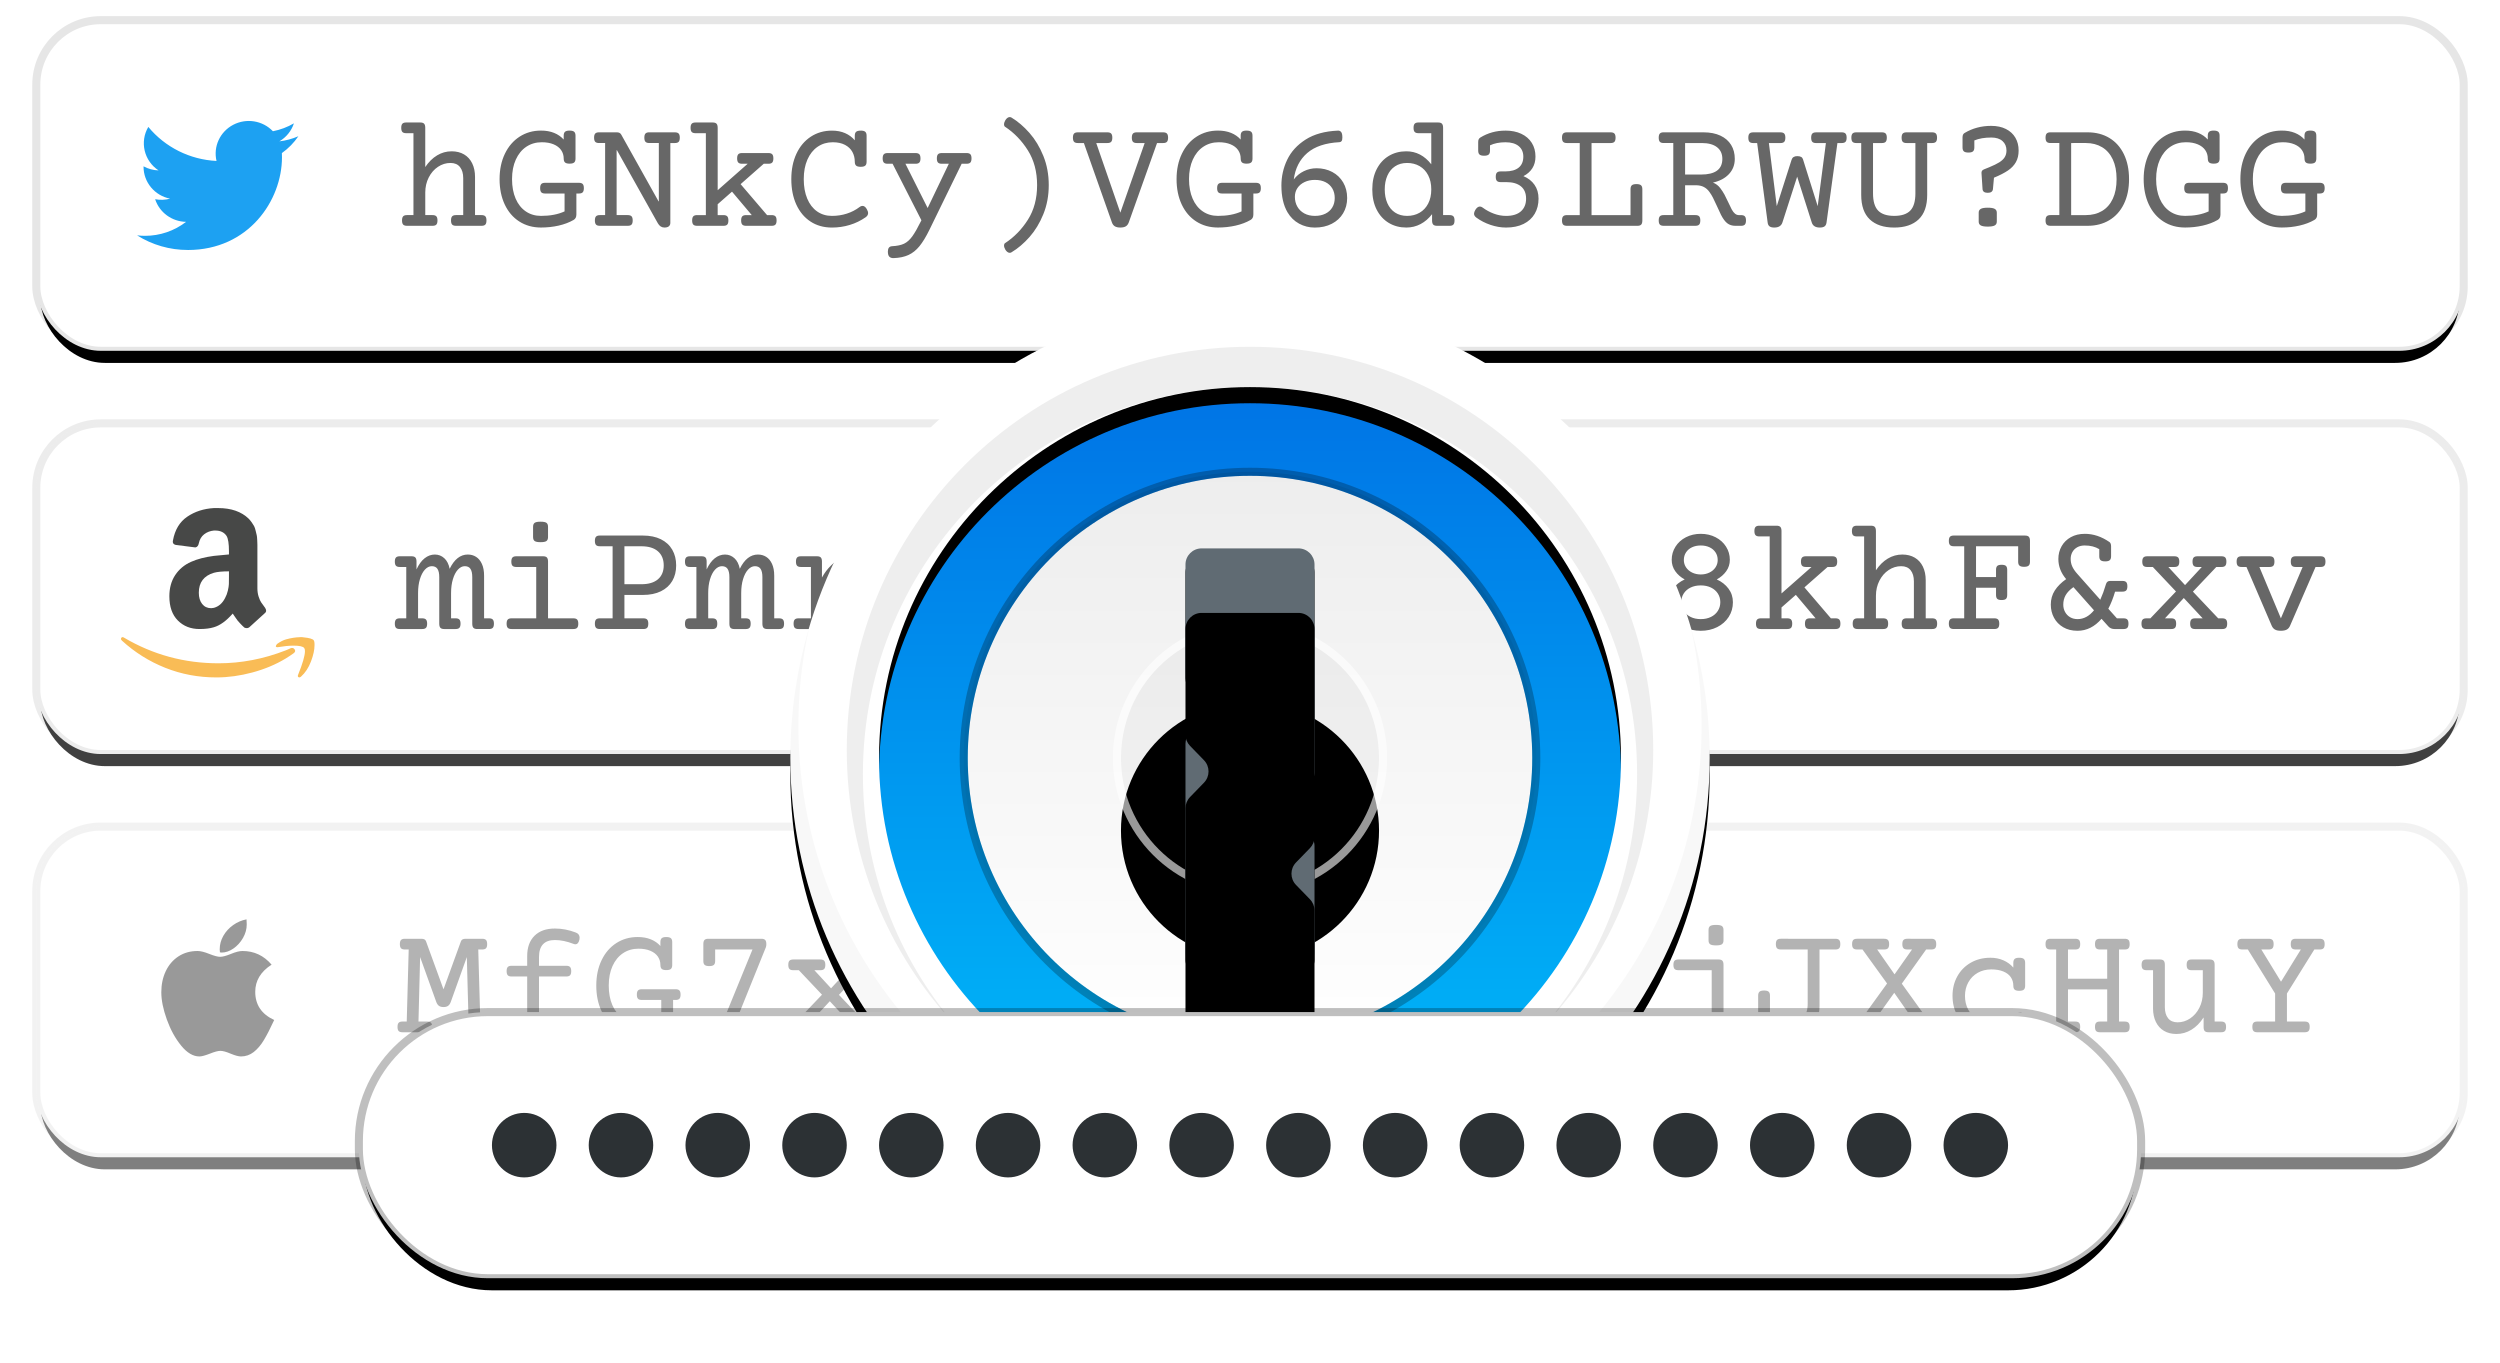
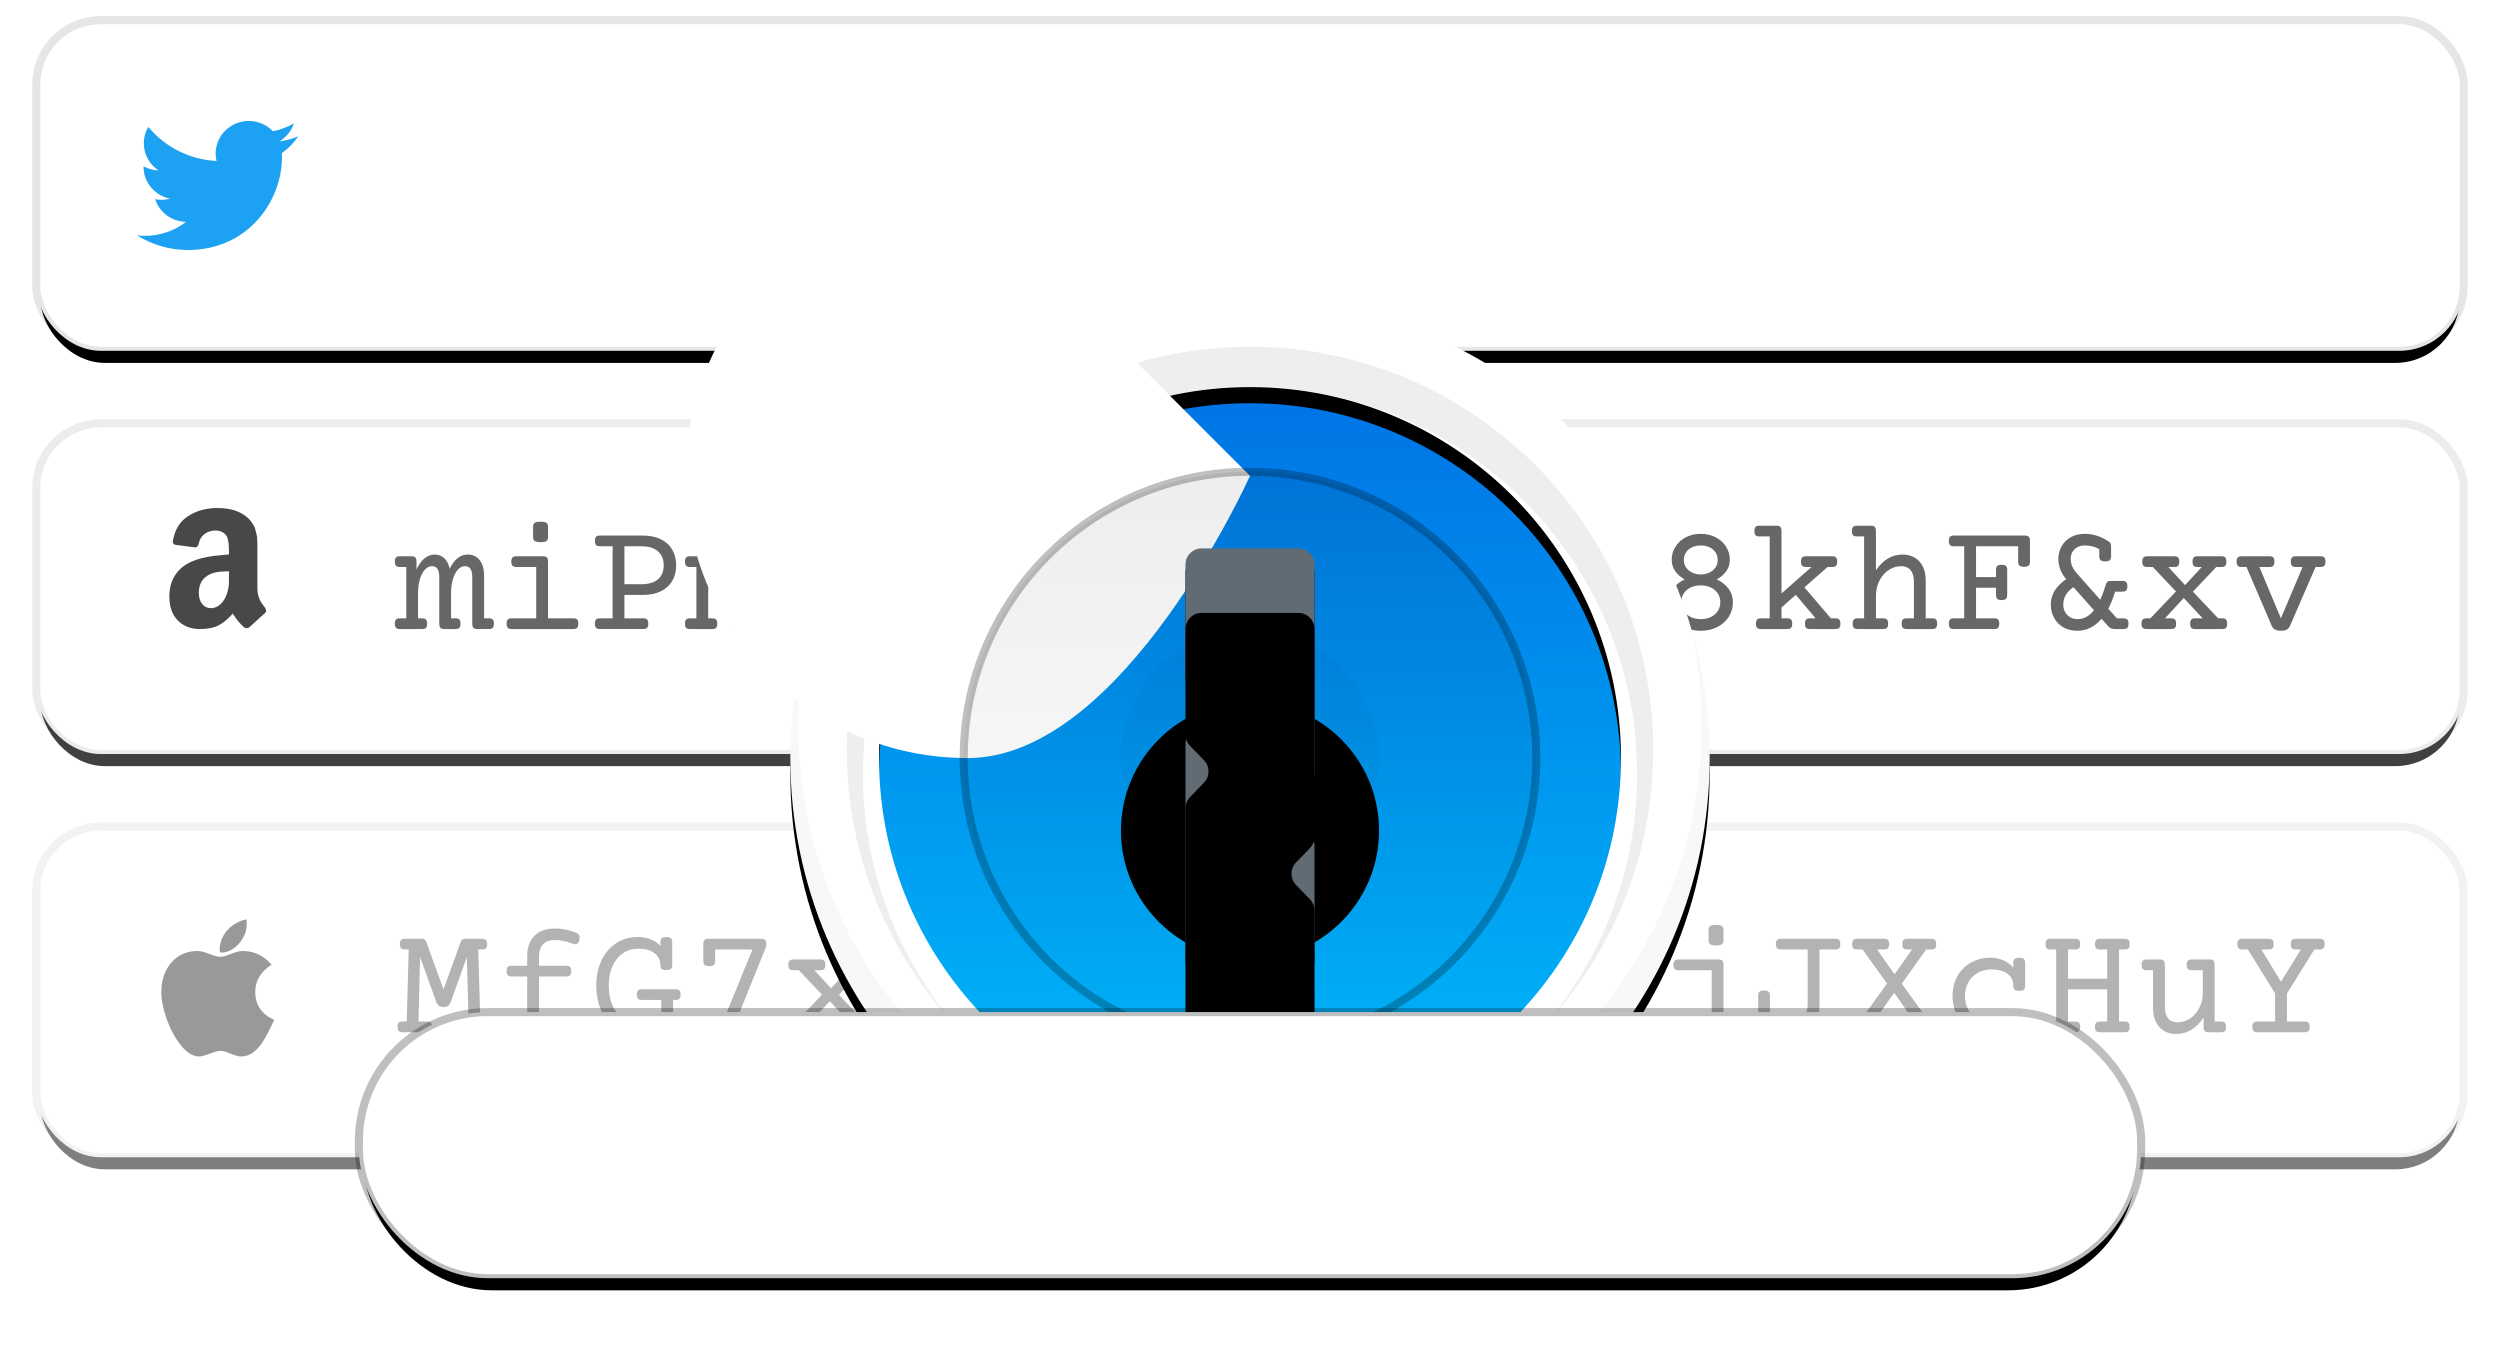
<svg xmlns="http://www.w3.org/2000/svg" xmlns:xlink="http://www.w3.org/1999/xlink" height="169" viewBox="0 0 310 169" width="310">
  <defs>
    <filter id="a" height="140%" width="105.3%" x="-2.7%" y="-15%">
      <feMorphology in="SourceAlpha" operator="dilate" radius="1" result="shadowSpreadOuter1" />
      <feOffset dx="0" dy="2" in="shadowSpreadOuter1" result="shadowOffsetOuter1" />
      <feGaussianBlur in="shadowOffsetOuter1" result="shadowBlurOuter1" stdDeviation="2" />
      <feComposite in="shadowBlurOuter1" in2="SourceAlpha" operator="out" result="shadowBlurOuter1" />
      <feColorMatrix in="shadowBlurOuter1" type="matrix" values="0 0 0 0 0   0 0 0 0 0   0 0 0 0 0  0 0 0 0.076 0" />
    </filter>
    <filter id="b" height="140%" width="105.3%" x="-2.7%" y="-15%">
      <feMorphology in="SourceAlpha" operator="dilate" radius="1" result="shadowSpreadOuter1" />
      <feOffset dx="0" dy="2" in="shadowSpreadOuter1" result="shadowOffsetOuter1" />
      <feGaussianBlur in="shadowOffsetOuter1" result="shadowBlurOuter1" stdDeviation="2" />
      <feComposite in="shadowBlurOuter1" in2="SourceAlpha" operator="out" result="shadowBlurOuter1" />
      <feColorMatrix in="shadowBlurOuter1" type="matrix" values="0 0 0 0 0   0 0 0 0 0   0 0 0 0 0  0 0 0 0.076 0" />
    </filter>
    <filter id="c" height="140%" width="105.3%" x="-2.7%" y="-15%">
      <feMorphology in="SourceAlpha" operator="dilate" radius="1" result="shadowSpreadOuter1" />
      <feOffset dx="0" dy="2" in="shadowSpreadOuter1" result="shadowOffsetOuter1" />
      <feGaussianBlur in="shadowOffsetOuter1" result="shadowBlurOuter1" stdDeviation="2" />
      <feComposite in="shadowBlurOuter1" in2="SourceAlpha" operator="out" result="shadowBlurOuter1" />
      <feColorMatrix in="shadowBlurOuter1" type="matrix" values="0 0 0 0 0   0 0 0 0 0   0 0 0 0 0  0 0 0 0.076 0" />
    </filter>
    <linearGradient id="d" x1="50%" x2="50%" y1="0%" y2="100%">
      <stop offset="0" stop-color="#0073e5" />
      <stop offset="1" stop-color="#00b9f9" />
    </linearGradient>
    <path id="e" d="m64 7c31.48 0 57 25.52 57 57 0 31.481-25.52 57-57 57s-57-25.519-57-57c0-31.48 25.52-57 57-57zm0 103c25.405 0 46-20.595 46-46 0-25.405-20.595-46-46-46-25.405 0-46 20.595-46 46 0 25.405 20.595 46 46 46z" />
    <filter id="f" height="119.3%" width="119.3%" x="-9.6%" y="-7.9%">
      <feMorphology in="SourceAlpha" operator="dilate" radius="0.5" result="shadowSpreadOuter1" />
      <feOffset dx="0" dy="0" in="shadowSpreadOuter1" result="shadowOffsetOuter1" />
      <feColorMatrix in="shadowOffsetOuter1" result="shadowMatrixOuter1" type="matrix" values="0 0 0 0 0   0 0 0 0 0   0 0 0 0 0  0 0 0 0.4 0" />
      <feOffset dx="0" dy="2" in="SourceAlpha" result="shadowOffsetOuter2" />
      <feGaussianBlur in="shadowOffsetOuter2" result="shadowBlurOuter2" stdDeviation="3" />
      <feColorMatrix in="shadowBlurOuter2" result="shadowMatrixOuter2" type="matrix" values="0 0 0 0 0   0 0 0 0 0   0 0 0 0 0  0 0 0 0.25 0" />
      <feMerge>
        <feMergeNode in="shadowMatrixOuter1" />
        <feMergeNode in="shadowMatrixOuter2" />
      </feMerge>
    </filter>
    <linearGradient id="g" x1="50%" x2="50%" y1="0%" y2="100%">
      <stop offset="0" />
      <stop offset="1" stop-opacity="0" />
    </linearGradient>
    <path id="h" d="m64 48c8.836 0 16 7.163 16 16 0 8.836-7.164 16-16 16s-16-7.164-16-16c0-8.837 7.163-16 16-16z" />
    <filter id="i" height="156.2%" width="156.2%" x="-28.1%" y="-28.1%">
      <feGaussianBlur in="SourceAlpha" result="shadowBlurInner1" stdDeviation="4" />
      <feOffset dx="0" dy="8" in="shadowBlurInner1" result="shadowOffsetInner1" />
      <feComposite in="shadowOffsetInner1" in2="SourceAlpha" k2="-1" k3="1" operator="arithmetic" result="shadowInnerInner1" />
      <feColorMatrix in="shadowInnerInner1" result="shadowMatrixInner1" type="matrix" values="0 0 0 0 0   0 0 0 0 0   0 0 0 0 0  0 0 0 0.07 0" />
      <feMorphology in="SourceAlpha" operator="erode" radius="1" result="shadowSpreadInner2" />
      <feOffset dx="0" dy="1" in="shadowSpreadInner2" result="shadowOffsetInner2" />
      <feComposite in="shadowOffsetInner2" in2="SourceAlpha" k2="-1" k3="1" operator="arithmetic" result="shadowInnerInner2" />
      <feColorMatrix in="shadowInnerInner2" result="shadowMatrixInner2" type="matrix" values="0 0 0 0 0   0 0 0 0 0   0 0 0 0 0  0 0 0 0.07 0" />
      <feMerge>
        <feMergeNode in="shadowMatrixInner1" />
        <feMergeNode in="shadowMatrixInner2" />
      </feMerge>
    </filter>
    <path id="j" d="m27 24.094v-13.094c0-1.105.895-2 2-2l12-0c1.105 0 2 .895 2 2l-0 25.773c-0.0.52-.203 1.02-.565 1.393l-1.728 1.78c-.754.776-.754 2.011 0 2.787l1.728 1.78c.362.373.565.873.565 1.393l0 13.094c0 1.105-.895 2-2 2l-12-0c-1.105 0-2-.895-2-2v-25.773c0-.52.203-1.02.565-1.393l1.728-1.78c.754-.776.754-2.011 0-2.787l-1.728-1.78c-.362-.373-.565-.873-.565-1.393z" />
    <filter id="k" height="103.8%" width="106.2%" x="-3.1%" y="-1%">
      <feOffset dx="0" dy="1" in="SourceAlpha" result="shadowOffsetOuter1" />
      <feColorMatrix in="shadowOffsetOuter1" type="matrix" values="0 0 0 0 1   0 0 0 0 1   0 0 0 0 1  0 0 0 1 0" />
    </filter>
    <filter id="l" height="150%" width="256.2%" x="-78.1%" y="-24%">
      <feMorphology in="SourceAlpha" operator="erode" radius="1" result="shadowSpreadInner1" />
      <feGaussianBlur in="shadowSpreadInner1" result="shadowBlurInner1" stdDeviation="8" />
      <feOffset dx="0" dy="8" in="shadowBlurInner1" result="shadowOffsetInner1" />
      <feComposite in="shadowOffsetInner1" in2="SourceAlpha" k2="-1" k3="1" operator="arithmetic" result="shadowInnerInner1" />
      <feColorMatrix in="shadowInnerInner1" result="shadowMatrixInner1" type="matrix" values="0 0 0 0 0   0 0 0 0 0   0 0 0 0 0  0 0 0 0.6 0" />
      <feMorphology in="SourceAlpha" operator="erode" radius="1" result="shadowSpreadInner2" />
      <feOffset dx="0" dy="0" in="shadowSpreadInner2" result="shadowOffsetInner2" />
      <feComposite in="shadowOffsetInner2" in2="SourceAlpha" k2="-1" k3="1" operator="arithmetic" result="shadowInnerInner2" />
      <feColorMatrix in="shadowInnerInner2" result="shadowMatrixInner2" type="matrix" values="0 0 0 0 0   0 0 0 0 0   0 0 0 0 0  0 0 0 0.6 0" />
      <feMerge>
        <feMergeNode in="shadowMatrixInner1" />
        <feMergeNode in="shadowMatrixInner2" />
      </feMerge>
    </filter>
    <filter id="m" height="187.5%" width="112.7%" x="-6.4%" y="-37.5%">
      <feMorphology in="SourceAlpha" operator="dilate" radius="1" result="shadowSpreadOuter1" />
      <feOffset dx="0" dy="2" in="shadowSpreadOuter1" result="shadowOffsetOuter1" />
      <feGaussianBlur in="shadowOffsetOuter1" result="shadowBlurOuter1" stdDeviation="4" />
      <feComposite in="shadowBlurOuter1" in2="SourceAlpha" operator="out" result="shadowBlurOuter1" />
      <feColorMatrix in="shadowBlurOuter1" type="matrix" values="0 0 0 0 0   0 0 0 0 0   0 0 0 0 0  0 0 0 0.148 0" />
    </filter>
  </defs>
  <g fill="none" fill-rule="evenodd">
    <g opacity=".75" transform="translate(5 53)">
      <rect fill="#000" filter="url(#a)" height="40" rx="8" width="300" />
      <rect fill="#fff" fill-rule="evenodd" height="41" rx="8" stroke="#000" stroke-opacity=".1" width="301" x="-.5" y="-.5" />
      <g transform="translate(10 10)">
        <path d="m9.653 10.498c0 .579.138 1.044.414 1.393.276.349.648.524 1.115.524.042 0 .103-.007.181-.022.078-.015.131-.022.159-.022.595-.163 1.055-.565 1.381-1.204.156-.282.273-.591.35-.925.078-.334.12-.605.127-.814.007-.208.011-.55.011-1.025v-.557c-.821 0-1.444.059-1.869.178-1.246.371-1.869 1.196-1.869 2.474zm-3.653.446c0-1.025.241-1.902.722-2.63.481-.728 1.14-1.278 1.975-1.649.765-.342 1.706-.587 2.825-.736.382-.045 1.005-.104 1.869-.178v-.379c0-.951-.099-1.59-.297-1.917-.297-.446-.765-.669-1.402-.669h-.17c-.467.045-.871.201-1.211.468-.34.267-.559.639-.658 1.114-.057.297-.198.468-.425.513l-2.442-.312c-.241-.059-.361-.193-.361-.401 0-.045.007-.097.021-.156.241-1.322.832-2.303 1.773-2.942s2.042-.996 3.303-1.07h.531c1.614 0 2.874.438 3.781 1.315.142.149.273.309.393.479.12.171.216.323.287.457.071.134.134.327.191.579.057.253.099.427.127.524.028.097.05.305.064.624s.021.509.021.568v5.394c0 .386.053.739.159 1.059.106.319.209.55.308.691.099.141.262.368.489.68.085.134.127.253.127.357 0 .119-.057.223-.17.312-1.175 1.07-1.812 1.649-1.911 1.738-.17.134-.375.149-.616.045-.198-.178-.372-.349-.52-.513-.149-.163-.255-.282-.319-.357-.064-.074-.166-.219-.308-.435-.142-.215-.241-.36-.297-.435-.793.906-1.572 1.471-2.336 1.694-.481.149-1.076.223-1.784.223-1.09 0-1.986-.353-2.687-1.059-.701-.706-1.051-1.705-1.051-2.998z" fill="#0a0b09" />
-         <path d="m19.231 17.036c.031-.065.078-.13.14-.196.388-.277.76-.465 1.117-.563.589-.163 1.163-.253 1.721-.269.155-.016.302-.008.442.024.698.065 1.117.188 1.256.367.062.098.093.245.093.44v.171c0 .571-.147 1.244-.442 2.019-.295.775-.706 1.399-1.233 1.872-.078.065-.147.098-.209.098-.031 0-.062-.008-.093-.024-.093-.049-.116-.139-.07-.269.574-1.419.861-2.406.861-2.961 0-.179-.031-.31-.093-.392-.155-.196-.589-.294-1.303-.294-.264 0-.574.016-.931.049-.388.049-.744.098-1.07.147-.093 0-.155-.016-.186-.049-.031-.033-.039-.065-.023-.098 0-.016.008-.041.023-.073zm-19.188-.942c.072-.117.186-.124.344-.022 3.587 2.117 7.489 3.176 11.707 3.176 2.812 0 5.588-.533 8.328-1.599.072-.029.176-.073.312-.131.136-.058.233-.102.291-.131.215-.088.384-.044.506.131.122.175.082.336-.118.482-.258.19-.588.409-.99.657-1.234.745-2.611 1.322-4.132 1.73-1.521.409-3.006.613-4.455.613-2.238 0-4.354-.398-6.348-1.194-1.994-.796-3.78-1.917-5.359-3.362-.086-.073-.129-.146-.129-.219 0-.044.014-.088.043-.131z" fill="#f7a51d" />
      </g>
      <path d="m55.631 23.672c.221 0 .379.05.474.151s.142.272.142.513-.047.412-.142.513-.252.151-.474.151h-1.455c-.221 0-.379-.05-.474-.151-.094-.101-.142-.272-.142-.513v-5.781c0-.449-.073-.786-.22-1.011s-.382-.337-.708-.337c-.306 0-.589.142-.85.425-.26.283-.467.677-.62 1.182-.153.505-.229 1.079-.229 1.724v3.135h.557c.221 0 .379.05.474.151s.142.272.142.513-.047.412-.142.513-.252.151-.474.151h-1.406c-.221 0-.379-.05-.474-.151-.094-.101-.142-.272-.142-.513v-5.781c0-.449-.073-.786-.22-1.011s-.382-.337-.708-.337c-.306 0-.589.142-.85.425-.26.283-.467.677-.62 1.182-.153.505-.229 1.079-.229 1.724v3.135h.508c.221 0 .379.05.474.151s.142.272.142.513-.047.412-.142.513-.252.151-.474.151h-2.773c-.221 0-.379-.05-.474-.151-.094-.101-.142-.272-.142-.513s.047-.412.142-.513c.094-.101.252-.151.474-.151h.801v-6.367h-.801c-.221 0-.379-.05-.474-.151-.094-.101-.142-.272-.142-.513s.047-.412.142-.513c.094-.101.252-.151.474-.151h1.455c.221 0 .379.05.474.151s.142.272.142.513v.967c.28-.612.615-1.073 1.006-1.382.391-.309.814-.464 1.27-.464.443 0 .83.15 1.162.449s.557.739.674 1.318c.579-1.178 1.328-1.768 2.246-1.768.384 0 .728.096 1.03.288.303.192.544.485.723.879.179.394.269.877.269 1.45v5.293zm6.709-7.695c.221 0 .379.05.474.151.094.101.142.272.142.513v7.031h3.135c.221 0 .379.05.474.151.094.101.142.272.142.513s-.047.412-.142.513c-.094.101-.252.151-.474.151h-7.656c-.221 0-.379-.05-.474-.151-.094-.101-.142-.272-.142-.513s.047-.412.142-.513c.094-.101.252-.151.474-.151h3.057v-6.367h-2.471c-.221 0-.379-.05-.474-.151-.094-.101-.142-.272-.142-.513s.047-.412.142-.513c.094-.101.252-.151.474-.151zm-.312-4.287c.358 0 .602.047.732.142s.195.259.195.493v1.27c0 .234-.065.399-.195.493-.13.094-.374.142-.732.142-.358 0-.602-.047-.732-.142-.13-.094-.195-.259-.195-.493v-1.27c0-.234.065-.399.195-.493s.374-.142.732-.142zm12.695 1.719c.866 0 1.608.153 2.227.459.618.306 1.089.739 1.411 1.299.322.56.483 1.208.483 1.943s-.161 1.379-.483 1.929c-.322.55-.793.977-1.411 1.279-.618.303-1.361.454-2.227.454h-2.295v2.9h2.344c.221 0 .379.05.474.151s.142.272.142.513-.047.412-.142.513-.252.151-.474.151h-5.391c-.221 0-.379-.05-.474-.151-.094-.101-.142-.272-.142-.513s.047-.412.142-.513c.094-.101.252-.151.474-.151h1.582v-8.936h-1.582c-.221 0-.379-.05-.474-.151-.094-.101-.142-.272-.142-.513s.047-.412.142-.513c.094-.101.252-.151.474-.151zm-2.295 1.328v4.707h2.09c.905 0 1.595-.205 2.07-.615s.713-.983.713-1.719c0-.749-.239-1.331-.718-1.748-.479-.417-1.167-.625-2.065-.625zm19.18 8.936c.221 0 .379.05.474.151s.142.272.142.513-.047.412-.142.513-.252.151-.474.151h-1.455c-.221 0-.379-.05-.474-.151-.094-.101-.142-.272-.142-.513v-5.781c0-.449-.073-.786-.22-1.011s-.382-.337-.708-.337c-.306 0-.589.142-.85.425-.26.283-.467.677-.62 1.182-.153.505-.229 1.079-.229 1.724v3.135h.557c.221 0 .379.05.474.151s.142.272.142.513-.047.412-.142.513-.252.151-.474.151h-1.406c-.221 0-.379-.05-.474-.151-.094-.101-.142-.272-.142-.513v-5.781c0-.449-.073-.786-.22-1.011s-.382-.337-.708-.337c-.306 0-.589.142-.85.425-.26.283-.467.677-.62 1.182-.153.505-.229 1.079-.229 1.724v3.135h.508c.221 0 .379.05.474.151s.142.272.142.513-.047.412-.142.513-.252.151-.474.151h-2.773c-.221 0-.379-.05-.474-.151-.094-.101-.142-.272-.142-.513s.047-.412.142-.513c.094-.101.252-.151.474-.151h.801v-6.367h-.801c-.221 0-.379-.05-.474-.151-.094-.101-.142-.272-.142-.513s.047-.412.142-.513c.094-.101.252-.151.474-.151h1.455c.221 0 .379.05.474.151s.142.272.142.513v.967c.28-.612.615-1.073 1.006-1.382.391-.309.814-.464 1.27-.464.443 0 .83.15 1.162.449s.557.739.674 1.318c.579-1.178 1.328-1.768 2.246-1.768.384 0 .728.096 1.03.288.303.192.544.485.723.879.179.394.269.877.269 1.45v5.293zm9.346-7.91c.508 0 .983.13 1.426.391.26.156.391.358.391.605 0 .117-.029.254-.088.41-.137.371-.326.557-.566.557-.098 0-.189-.026-.273-.078-.319-.176-.661-.264-1.025-.264-.586 0-1.175.203-1.768.61-.592.407-1.079.949-1.46 1.626s-.571 1.396-.571 2.158v1.895h3.291c.221 0 .379.05.474.151.094.101.142.272.142.513s-.047.412-.142.513c-.094.101-.252.151-.474.151h-6.289c-.221 0-.379-.05-.474-.151-.094-.101-.142-.272-.142-.513s.047-.412.142-.513c.094-.101.252-.151.474-.151h1.533v-6.367h-1.24c-.221 0-.379-.05-.474-.151s-.142-.272-.142-.513.047-.412.142-.513.252-.151.474-.151h1.992c.221 0 .379.05.474.151s.142.272.142.513v1.973c.313-.573.69-1.074 1.133-1.504.443-.43.915-.762 1.416-.996.501-.234.996-.352 1.484-.352zm12.549.215c.221 0 .379.05.474.151.094.101.142.272.142.513 0 .189-.049.339-.146.449l-5.957 6.582h4.736v-1.68c0-.228.055-.391.166-.488.111-.098.299-.146.566-.146.267 0 .456.049.566.146.111.098.166.26.166.488v2.344c0 .241-.047.412-.142.513-.094.101-.252.151-.474.151h-7.285c-.221 0-.379-.05-.474-.151-.094-.101-.142-.272-.142-.513 0-.195.046-.342.137-.439l5.967-6.592h-4.443v1.455c0 .228-.055.391-.166.488-.111.098-.299.146-.566.146-.267 0-.456-.049-.566-.146-.111-.098-.166-.26-.166-.488v-2.119c0-.241.047-.412.142-.513.094-.101.252-.151.474-.151zm13.242-2.568c.221 0 .379.05.474.151.094.101.142.272.142.513s-.047.412-.142.513c-.094.101-.252.151-.474.151h-.664l-3.398 5.459v3.477h2.207c.221 0 .379.05.474.151.094.101.142.272.142.513s-.047.412-.142.513c-.094.101-.252.151-.474.151h-5.879c-.221 0-.379-.05-.474-.151-.094-.101-.142-.272-.142-.513s.047-.412.142-.513c.094-.101.252-.151.474-.151h2.207v-3.477l-3.379-5.459h-.684c-.221 0-.379-.05-.474-.151-.094-.101-.142-.272-.142-.513s.047-.412.142-.513c.094-.101.252-.151.474-.151h3.262c.221 0 .379.05.474.151.094.101.142.272.142.513s-.047.412-.142.513c-.094.101-.252.151-.474.151h-.908l2.441 3.994 2.461-3.994h-.635c-.221 0-.379-.05-.474-.151-.094-.101-.142-.272-.142-.513s.047-.412.142-.513c.094-.101.252-.151.474-.151zm12.832 10.264c.221 0 .379.05.474.151.094.101.142.272.142.513s-.047.412-.142.513c-.094.101-.252.151-.474.151h-1.455c-.221 0-.379-.05-.474-.151-.094-.101-.142-.272-.142-.513v-5.781c0-.449-.073-.786-.22-1.011s-.382-.337-.708-.337c-.306 0-.589.142-.85.425-.26.283-.467.677-.62 1.182-.153.505-.229 1.079-.229 1.724v3.135h.557c.221 0 .379.05.474.151.094.101.142.272.142.513s-.047.412-.142.513c-.094.101-.252.151-.474.151h-1.406c-.221 0-.379-.05-.474-.151-.094-.101-.142-.272-.142-.513v-5.781c0-.449-.073-.786-.22-1.011s-.382-.337-.708-.337c-.306 0-.589.142-.85.425-.26.283-.467.677-.62 1.182-.153.505-.229 1.079-.229 1.724v3.135h.508c.221 0 .379.05.474.151.094.101.142.272.142.513s-.047.412-.142.513c-.094.101-.252.151-.474.151h-2.773c-.221 0-.379-.05-.474-.151-.094-.101-.142-.272-.142-.513s.047-.412.142-.513c.094-.101.252-.151.474-.151h.801v-6.367h-.801c-.221 0-.379-.05-.474-.151-.094-.101-.142-.272-.142-.513s.047-.412.142-.513c.094-.101.252-.151.474-.151h1.455c.221 0 .379.05.474.151.094.101.142.272.142.513v.967c.28-.612.615-1.073 1.006-1.382.391-.309.814-.464 1.27-.464.443 0 .83.15 1.162.449s.557.739.674 1.318c.579-1.178 1.328-1.768 2.246-1.768.384 0 .728.096 1.03.288.303.192.544.485.723.879.179.394.269.877.269 1.45v5.293zm8.516-12.07c.221 0 .379.05.474.151.094.101.142.272.142.513v15.322c0 .241-.047.412-.142.513-.094.101-.252.151-.474.151h-4.043c-.221 0-.379-.054-.474-.161-.094-.107-.142-.288-.142-.542s.047-.435.142-.542c.094-.107.252-.161.474-.161h3.193v-13.838h-3.193c-.221 0-.379-.054-.474-.161-.094-.107-.142-.288-.142-.542s.047-.435.142-.542c.094-.107.252-.161.474-.161zm15.312 1.807c.221 0 .379.05.474.151.094.101.142.272.142.513s-.047.412-.142.513c-.094.101-.252.151-.474.151h-.527l-1.348 9.844c-.033.234-.116.399-.249.493-.133.094-.33.142-.591.142-.534 0-.866-.212-.996-.635l-1.807-5.674-1.826 5.674c-.137.423-.475.635-1.016.635-.254 0-.448-.049-.581-.146-.133-.098-.213-.26-.239-.488l-1.299-9.844h-.479c-.221 0-.379-.05-.474-.151-.094-.101-.142-.272-.142-.513s.047-.412.142-.513c.094-.101.252-.151.474-.151h3.359c.221 0 .379.05.474.151.094.101.142.272.142.513s-.047.412-.142.513c-.094.101-.252.151-.474.151h-1.426l.977 7.822 1.836-5.742c.091-.306.326-.459.703-.459.208 0 .369.033.483.098s.19.163.229.293l1.826 5.811 1.016-7.822h-1.211c-.221 0-.379-.05-.474-.151-.094-.101-.142-.272-.142-.513s.047-.412.142-.513c.094-.101.252-.151.474-.151zm9.473-.215c.176-.007.314.052.415.176.101.124.151.352.151.684 0 .202-.031.347-.093.435s-.151.135-.269.142c-1.732.091-3.063.539-3.994 1.343-.931.804-1.488 1.896-1.67 3.276.339-.443.755-.785 1.25-1.025.495-.241 1.022-.361 1.582-.361.716 0 1.362.153 1.938.459.576.306 1.029.739 1.357 1.299.329.56.493 1.204.493 1.934 0 .703-.166 1.333-.498 1.89s-.802.991-1.411 1.304c-.609.313-1.307.469-2.095.469-.71 0-1.362-.163-1.958-.488-.596-.326-1.076-.798-1.44-1.416-.501-.859-.752-1.963-.752-3.311 0-1.126.239-2.191.718-3.193s1.24-1.838 2.285-2.505c1.045-.667 2.375-1.037 3.989-1.108zm-2.842 6.113c-.475 0-.902.09-1.279.269-.378.179-.672.426-.884.742-.212.316-.317.679-.317 1.089 0 .456.103.863.308 1.221s.495.638.869.84c.374.202.809.303 1.304.303s.928-.091 1.299-.273c.371-.182.658-.441.859-.776.202-.335.303-.724.303-1.167 0-.449-.099-.843-.298-1.182-.199-.339-.482-.601-.85-.786-.368-.186-.806-.278-1.313-.278zm12.979-3.545c.592 0 1.107.129 1.543.386.436.257.771.627 1.006 1.108.234.482.352 1.045.352 1.689v4.727h.801c.221 0 .379.05.474.151.094.101.142.272.142.513s-.047.412-.142.513c-.094.101-.252.151-.474.151h-3.164c-.221 0-.379-.05-.474-.151-.094-.101-.142-.272-.142-.513s.047-.412.142-.513c.094-.101.252-.151.474-.151h.898v-4.58c0-.579-.133-1.038-.4-1.377-.267-.339-.661-.508-1.182-.508-.553 0-1.069.16-1.548.479s-.861.758-1.147 1.318c-.286.56-.43 1.185-.43 1.875v2.793h.898c.221 0 .379.05.474.151.094.101.142.272.142.513s-.047.412-.142.513c-.094.101-.252.151-.474.151h-3.164c-.221 0-.379-.05-.474-.151-.094-.101-.142-.272-.142-.513s.047-.412.142-.513c.094-.101.252-.151.474-.151h.801v-6.367h-.996c-.221 0-.379-.05-.474-.151-.094-.101-.142-.272-.142-.513s.047-.412.142-.513c.094-.101.252-.151.474-.151h1.748c.221 0 .379.05.474.151.094.101.142.272.142.513v1.172c.43-.664.933-1.172 1.509-1.523.576-.352 1.196-.527 1.86-.527zm15.488-2.354c.221 0 .379.05.474.151.094.101.142.272.142.513s-.047.412-.142.513c-.094.101-.252.151-.474.151h-.703v8.936h.703c.221 0 .379.05.474.151.094.101.142.272.142.513s-.047.412-.142.513c-.094.101-.252.151-.474.151h-3.066c-.221 0-.379-.05-.474-.151-.094-.101-.142-.272-.142-.513s.047-.412.142-.513c.094-.101.252-.151.474-.151h.898v-3.984h-4.863v3.984h.898c.221 0 .379.05.474.151.094.101.142.272.142.513s-.047.412-.142.513c-.094.101-.252.151-.474.151h-3.066c-.221 0-.379-.05-.474-.151-.094-.101-.142-.272-.142-.513s.047-.412.142-.513c.094-.101.252-.151.474-.151h.703v-8.936h-.703c-.221 0-.379-.05-.474-.151-.094-.101-.142-.272-.142-.513s.047-.412.142-.513c.094-.101.252-.151.474-.151h3.066c.221 0 .379.05.474.151.094.101.142.272.142.513s-.047.412-.142.513c-.094.101-.252.151-.474.151h-.898v3.623h4.863v-3.623h-.898c-.221 0-.379-.05-.474-.151-.094-.101-.142-.272-.142-.513s.047-.412.142-.513c.094-.101.252-.151.474-.151zm7.393-.215c.677 0 1.291.142 1.841.425.55.283.981.672 1.294 1.167.313.495.469 1.038.469 1.631 0 .527-.15.999-.449 1.416-.299.417-.69.755-1.172 1.016.605.273 1.09.654 1.455 1.143s.547 1.051.547 1.689c0 .671-.173 1.274-.518 1.812-.345.537-.82.959-1.426 1.265s-1.286.459-2.041.459-1.436-.153-2.041-.459c-.605-.306-1.081-.728-1.426-1.265-.345-.537-.518-1.141-.518-1.812 0-.638.182-1.201.547-1.689s.846-.869 1.445-1.143c-.482-.26-.871-.599-1.167-1.016-.296-.417-.444-.889-.444-1.416 0-.592.156-1.136.469-1.631.313-.495.744-.884 1.294-1.167.55-.283 1.164-.425 1.841-.425zm0 1.445c-.404 0-.763.073-1.079.22-.316.146-.565.356-.747.63-.182.273-.273.592-.273.957 0 .332.091.635.273.908.182.273.435.488.757.645.322.156.679.234 1.069.234s.747-.078 1.069-.234.575-.371.757-.645c.182-.273.273-.576.273-.908 0-.365-.091-.684-.273-.957-.182-.273-.431-.483-.747-.63s-.675-.22-1.079-.22zm0 4.951c-.475 0-.895.088-1.26.264-.365.176-.649.422-.854.737-.205.316-.308.675-.308 1.079 0 .404.103.765.308 1.084.205.319.49.568.854.747.365.179.785.269 1.26.269s.895-.09 1.26-.269c.365-.179.649-.428.854-.747.205-.319.308-.68.308-1.084 0-.404-.103-.763-.308-1.079s-.49-.562-.854-.737c-.365-.176-.785-.264-1.26-.264zm16.699 4.082c.221 0 .379.05.474.151.094.101.142.272.142.513s-.047.412-.142.513c-.094.101-.252.151-.474.151h-3.164c-.221 0-.379-.05-.474-.151-.094-.101-.142-.272-.142-.513s.047-.412.142-.513c.094-.101.252-.151.474-.151h.703l-2.451-2.91-1.777 1.562v1.348h.713c.221 0 .379.05.474.151.094.101.142.272.142.513s-.047.412-.142.513c-.094.101-.252.151-.474.151h-3.262c-.221 0-.379-.05-.474-.151-.094-.101-.142-.272-.142-.513s.047-.412.142-.513c.094-.101.252-.151.474-.151h1.084v-10.156h-1.279c-.221 0-.379-.05-.474-.151-.094-.101-.142-.272-.142-.513s.047-.412.142-.513c.094-.101.252-.151.474-.151h2.129c.221 0 .379.05.474.151.094.101.142.272.142.513v7.734l3.721-3.281h-.693c-.221 0-.379-.05-.474-.151-.094-.101-.142-.272-.142-.513s.047-.412.142-.513c.094-.101.252-.151.474-.151h3.262c.221 0 .379.05.474.151.094.101.142.272.142.513s-.047.412-.142.513c-.094.101-.252.151-.474.151h-.576l-2.871 2.529 3.281 3.838zm4.404-11.484c.221 0 .379.05.474.151.094.101.142.272.142.513v4.863c.423-.632.913-1.115 1.47-1.45.557-.335 1.157-.503 1.802-.503.592 0 1.107.129 1.543.386.436.257.771.627 1.006 1.108.234.482.352 1.045.352 1.689v4.727h.801c.221 0 .379.05.474.151.094.101.142.272.142.513s-.047.412-.142.513c-.094.101-.252.151-.474.151h-3.164c-.221 0-.379-.05-.474-.151-.094-.101-.142-.272-.142-.513s.047-.412.142-.513c.094-.101.252-.151.474-.151h.898v-4.58c0-.579-.133-1.038-.4-1.377-.267-.339-.661-.508-1.182-.508-.553 0-1.069.16-1.548.479s-.861.758-1.147 1.318c-.286.56-.43 1.185-.43 1.875v2.793h.898c.221 0 .379.05.474.151.094.101.142.272.142.513s-.047.412-.142.513c-.094.101-.252.151-.474.151h-3.164c-.221 0-.379-.05-.474-.151-.094-.101-.142-.272-.142-.513s.047-.412.142-.513c.094-.101.252-.151.474-.151h.801v-10.156h-.898c-.221 0-.379-.05-.474-.151-.094-.101-.142-.272-.142-.513s.047-.412.142-.513c.094-.101.252-.151.474-.151zm19.102 1.221c.221 0 .379.05.474.151.094.101.142.272.142.513v2.578c0 .228-.055.391-.166.488-.111.098-.299.146-.566.146-.267 0-.456-.049-.566-.146-.111-.098-.166-.26-.166-.488v-1.914h-5.225v3.818h2.48v-.889c0-.228.05-.391.151-.488.101-.098.282-.146.542-.146s.441.049.542.146c.101.098.151.26.151.488v3.105c0 .228-.05.391-.151.488-.101.098-.282.146-.542.146s-.441-.049-.542-.146c-.101-.098-.151-.26-.151-.488v-.889h-2.48v3.789h2.266c.221 0 .379.05.474.151.094.101.142.272.142.513s-.047.412-.142.513c-.094.101-.252.151-.474.151h-5.02c-.221 0-.379-.05-.474-.151-.094-.101-.142-.272-.142-.513s.047-.412.142-.513c.094-.101.252-.151.474-.151h1.289v-8.936h-1.289c-.221 0-.379-.05-.474-.151-.094-.101-.142-.272-.142-.513s.047-.412.142-.513c.094-.101.252-.151.474-.151zm7.412-.215c1.055 0 2.074.339 3.057 1.016.137.098.205.273.205.527v1.24c0 .228-.055.391-.166.488-.111.098-.299.146-.566.146-.267 0-.456-.049-.566-.146-.111-.098-.166-.26-.166-.488v-.879c-.495-.306-1.097-.459-1.807-.459-.358 0-.669.075-.933.225-.264.15-.464.352-.601.605s-.205.534-.205.84c0 .339.067.653.2.942s.337.588.61.894l2.861 3.223c.26-.573.495-1.214.703-1.924.078-.273.247-.41.508-.41h1.533c.221 0 .379.05.474.151.094.101.142.272.142.513s-.047.412-.142.513c-.094.101-.252.151-.474.151h-.908c-.234.794-.514 1.501-.84 2.119l1.064 1.191h.82c.221 0 .379.05.474.151.094.101.142.272.142.513s-.047.412-.142.513c-.094.101-.252.151-.474.151h-1.113c-.313 0-.566-.107-.762-.322l-.85-.947c-.853.99-1.846 1.484-2.979 1.484-.684 0-1.274-.146-1.772-.439-.498-.293-.879-.685-1.143-1.177s-.396-1.034-.396-1.626c0-.658.166-1.243.498-1.758.332-.514.801-.983 1.406-1.406-.645-.755-.967-1.589-.967-2.5 0-.579.135-1.107.405-1.582.27-.475.653-.85 1.147-1.123.495-.273 1.068-.41 1.719-.41zm-1.406 6.611c-.443.313-.763.643-.962.991-.199.348-.298.741-.298 1.177 0 .339.075.645.225.918.15.273.358.488.625.645.267.156.573.234.918.234.768 0 1.449-.365 2.041-1.094zm18.35-3.828c.221 0 .379.05.474.151.094.101.142.272.142.513s-.047.412-.142.513c-.094.101-.252.151-.474.151h-.635l-2.9 3.057 3.135 3.311h.498c.221 0 .379.05.474.151.094.101.142.272.142.513s-.047.412-.142.513c-.094.101-.252.151-.474.151h-3.359c-.221 0-.379-.05-.474-.151-.094-.101-.142-.272-.142-.513s.047-.412.142-.513c.094-.101.252-.151.474-.151h.938l-2.344-2.52-2.334 2.52h.771c.221 0 .379.05.474.151.094.101.142.272.142.513s-.047.412-.142.513c-.094.101-.252.151-.474.151h-3.066c-.221 0-.379-.05-.474-.151-.094-.101-.142-.272-.142-.513s.047-.412.142-.513c.094-.101.252-.151.474-.151h.488l3.174-3.33-2.871-3.037h-.693c-.221 0-.379-.05-.474-.151-.094-.101-.142-.272-.142-.513s.047-.412.142-.513c.094-.101.252-.151.474-.151h3.359c.221 0 .379.05.474.151.094.101.142.272.142.513s-.047.412-.142.513c-.094.101-.252.151-.474.151h-.742l2.07 2.246 2.08-2.246h-.537c-.221 0-.379-.05-.474-.151-.094-.101-.142-.272-.142-.513s.047-.412.142-.513c.094-.101.252-.151.474-.151zm12.285 0c.221 0 .379.05.474.151.094.101.142.272.142.513s-.047.412-.142.513c-.094.101-.252.151-.474.151h-.615l-3.154 7.275c-.091.221-.226.382-.405.483-.179.101-.428.151-.747.151-.313 0-.555-.05-.728-.151-.173-.101-.308-.262-.405-.483l-3.125-7.275h-.605c-.221 0-.379-.05-.474-.151-.094-.101-.142-.272-.142-.513s.047-.412.142-.513c.094-.101.252-.151.474-.151h3.457c.221 0 .379.05.474.151.094.101.142.272.142.513s-.047.412-.142.513c-.094.101-.252.151-.474.151h-1.25l2.666 6.367 2.695-6.367h-.85c-.221 0-.379-.05-.474-.151-.094-.101-.142-.272-.142-.513s.047-.412.142-.513c.094-.101.252-.151.474-.151z" fill="#343434" />
    </g>
    <g opacity=".5" transform="translate(5 103)">
      <rect fill="#000" filter="url(#b)" height="40" rx="8" width="300" />
      <rect fill="#fff" fill-rule="evenodd" height="41" rx="8" stroke="#000" stroke-opacity=".1" width="301" x="-.5" y="-.5" />
      <g fill="#343434">
        <path d="m25.568 11c.018.24.027.448.027.624 0 .582-.155 1.144-.466 1.685-.311.541-.707.978-1.189 1.31-.482.333-.971.499-1.466.499-.063 0-.131-.009-.203-.028-.018-.111-.027-.236-.027-.374 0-.592.151-1.151.453-1.678.302-.527.707-.971 1.216-1.331.509-.361 1.061-.596 1.655-.707zm-.5 3.924c1.441 0 2.644.564 3.608 1.692-1.351.869-2.027 1.992-2.027 3.369 0 1.608.784 2.773 2.351 3.494-.468 1.017-.892 1.842-1.27 2.475-.378.633-.802 1.132-1.27 1.498-.468.365-.995.548-1.581.548-.297 0-.725-.116-1.284-.347-.541-.231-.964-.347-1.27-.347-.288 0-.721.116-1.297.347-.595.231-1.027.347-1.297.347-.784 0-1.541-.448-2.27-1.345-.73-.897-1.322-1.978-1.777-3.245-.455-1.266-.682-2.39-.682-3.369 0-.971.185-1.844.554-2.621.369-.777.894-1.387 1.574-1.83.68-.444 1.471-.666 2.372-.666.369 0 .851.12 1.446.361.604.24 1.054.361 1.351.361.306 0 .752-.12 1.338-.361s1.063-.361 1.432-.361z" />
        <path d="m54.791 13.408c.221 0 .379.05.474.151.094.101.142.272.142.513s-.047.412-.142.513c-.094.101-.252.151-.474.151h-.488l.254 8.936h.527c.221 0 .379.05.474.151s.142.272.142.513-.047.412-.142.513-.252.151-.474.151h-3.066c-.221 0-.379-.05-.474-.151s-.142-.272-.142-.513.047-.412.142-.513.252-.151.474-.151h1.084l-.215-7.998-1.992 5.566c-.085.228-.197.391-.337.488-.14.098-.327.146-.562.146-.234 0-.422-.049-.562-.146-.14-.098-.252-.26-.337-.488l-2.002-5.566-.205 7.998h1.084c.221 0 .379.05.474.151s.142.272.142.513-.047.412-.142.513-.252.151-.474.151h-3.066c-.221 0-.379-.05-.474-.151s-.142-.272-.142-.513.047-.412.142-.513.252-.151.474-.151h.527l.244-8.936h-.479c-.221 0-.379-.05-.474-.151-.094-.101-.142-.272-.142-.513s.047-.412.142-.513c.094-.101.252-.151.474-.151h2.061c.156 0 .28.026.371.078s.156.133.195.244l2.168 5.947 2.158-5.947c.072-.215.264-.322.576-.322zm9.014-1.27c.872 0 1.738.166 2.598.498.313.117.469.332.469.645 0 .072-.01.156-.029.254-.091.371-.254.557-.488.557-.072 0-.15-.016-.234-.049-.827-.319-1.598-.479-2.314-.479-1.315 0-1.973.706-1.973 2.119v1.074h3.379c.221 0 .379.05.474.151s.142.272.142.513-.047.412-.142.513-.252.151-.474.151h-3.379v5.586h3.379c.221 0 .379.05.474.151s.142.272.142.513-.047.412-.142.513-.252.151-.474.151h-6.777c-.221 0-.379-.05-.474-.151-.094-.101-.142-.272-.142-.513s.047-.412.142-.513c.094-.101.252-.151.474-.151h1.934v-5.586h-1.934c-.221 0-.379-.05-.474-.151-.094-.101-.142-.272-.142-.513s.047-.412.142-.513c.094-.101.252-.151.474-.151h1.934v-1.201c0-1.074.301-1.912.903-2.515.602-.602 1.447-.903 2.534-.903zm13.818 1.055c.267 0 .456.049.566.146.111.098.166.26.166.488v2.832c0 .228-.055.391-.166.488-.111.098-.299.146-.566.146s-.456-.049-.566-.146c-.111-.098-.166-.26-.166-.488 0-.391-.106-.739-.317-1.045s-.522-.545-.933-.718-.898-.259-1.465-.259c-.723 0-1.362.186-1.919.557s-.991.902-1.304 1.592-.469 1.497-.469 2.422.148 1.73.444 2.417c.296.687.716 1.216 1.26 1.587s1.173.557 1.89.557c1.139 0 2.113-.186 2.92-.557v-2.217h-2.412c-.221 0-.379-.05-.474-.151-.094-.101-.142-.272-.142-.513 0-.241.047-.412.142-.513.094-.101.252-.151.474-.151h4.189c.221 0 .379.05.474.151.094.101.142.272.142.513 0 .241-.047.412-.142.513-.094.101-.252.151-.474.151h-.312v2.607c0 .319-.117.544-.352.674-.534.306-1.149.539-1.846.698s-1.426.239-2.188.239c-1.016 0-1.912-.249-2.69-.747-.778-.498-1.38-1.201-1.807-2.109-.426-.908-.64-1.958-.64-3.149 0-1.185.22-2.233.659-3.145.439-.911 1.048-1.618 1.826-2.119s1.662-.752 2.651-.752c.612 0 1.154.096 1.626.288.472.192.868.467 1.187.825v-.479c0-.228.055-.391.166-.488.111-.098.299-.146.566-.146zm11.787.215c.221 0 .379.05.474.151.094.101.142.272.142.513 0 .156-.02.286-.059.391l-4.16 10.303c-.059.15-.151.262-.278.337-.127.075-.278.112-.454.112-.234 0-.425-.047-.571-.142s-.22-.22-.22-.376c0-.091.016-.173.049-.244l3.975-9.717h-4.629v1.426c0 .228-.055.391-.166.488-.111.098-.299.146-.566.146s-.456-.049-.566-.146c-.111-.098-.166-.26-.166-.488v-2.09c0-.241.047-.412.142-.513s.252-.151.474-.151zm13.154 2.568c.221 0 .379.05.474.151.094.101.142.272.142.513s-.047.412-.142.513c-.094.101-.252.151-.474.151h-.635l-2.9 3.057 3.135 3.311h.498c.221 0 .379.05.474.151.094.101.142.272.142.513s-.047.412-.142.513c-.094.101-.252.151-.474.151h-3.359c-.221 0-.379-.05-.474-.151-.094-.101-.142-.272-.142-.513s.047-.412.142-.513c.094-.101.252-.151.474-.151h.937l-2.344-2.52-2.334 2.52h.771c.221 0 .379.05.474.151s.142.272.142.513-.047.412-.142.513-.252.151-.474.151h-3.066c-.221 0-.379-.05-.474-.151s-.142-.272-.142-.513.047-.412.142-.513.252-.151.474-.151h.488l3.174-3.33-2.871-3.037h-.693c-.221 0-.379-.05-.474-.151-.094-.101-.142-.272-.142-.513s.047-.412.142-.513c.094-.101.252-.151.474-.151h3.359c.221 0 .379.05.474.151s.142.272.142.513-.047.412-.142.513-.252.151-.474.151h-.742l2.07 2.246 2.08-2.246h-.537c-.221 0-.379-.05-.474-.151s-.142-.272-.142-.513.047-.412.142-.513.252-.151.474-.151zm7.646-2.568c.26 0 .47.05.63.151s.278.262.356.483l3.447 9.629h.596c.221 0 .379.05.474.151.094.101.142.272.142.513s-.047.412-.142.513c-.094.101-.252.151-.474.151h-3.457c-.221 0-.379-.05-.474-.151-.094-.101-.142-.272-.142-.513s.047-.412.142-.513c.094-.101.252-.151.474-.151h1.318l-.801-2.324h-4.736l-.811 2.324h1.182c.221 0 .379.05.474.151.094.101.142.272.142.513s-.047.412-.142.513c-.094.101-.252.151-.474.151h-3.262c-.221 0-.379-.05-.474-.151-.094-.101-.142-.272-.142-.513s.047-.412.142-.513c.094-.101.252-.151.474-.151h.547l3.232-8.936h-1.826c-.221 0-.379-.05-.474-.151-.094-.101-.142-.272-.142-.513s.047-.412.142-.513c.094-.101.252-.151.474-.151zm-.361 1.328-1.826 5.283h3.828l-1.816-5.283zm11.865-1.543c.749 0 1.403.132 1.963.396.56.264.993.638 1.299 1.123.306.485.459 1.053.459 1.704 0 .56-.13 1.043-.391 1.45-.26.407-.628.731-1.104.972.592.247 1.053.609 1.382 1.084.329.475.493 1.045.493 1.709 0 .71-.158 1.335-.474 1.875-.316.54-.776.96-1.382 1.26-.605.299-1.328.449-2.168.449-.638 0-1.283-.111-1.934-.332s-1.234-.521-1.748-.898c-.195-.143-.293-.306-.293-.488 0-.13.055-.29.166-.479.169-.273.358-.41.566-.41.104 0 .215.042.332.127.43.319.895.571 1.396.757.501.186 1.006.278 1.514.278.807 0 1.423-.19 1.846-.571s.635-.903.635-1.567c0-.671-.213-1.18-.64-1.528-.426-.348-1.024-.522-1.792-.522h-.713c-.221 0-.379-.05-.474-.151-.094-.101-.142-.272-.142-.513s.047-.412.142-.513c.094-.101.252-.151.474-.151h.537c.742 0 1.305-.156 1.689-.469.384-.313.576-.768.576-1.367 0-.553-.192-.988-.576-1.304-.384-.316-.928-.474-1.631-.474-.755 0-1.396.127-1.924.381v.654c0 .228-.055.391-.166.488-.111.098-.299.146-.566.146-.267 0-.456-.049-.566-.146-.111-.098-.166-.26-.166-.488v-1.064c0-.143.021-.257.063-.342.042-.085.109-.156.2-.215.931-.573 1.969-.859 3.115-.859zm17.705.215c.221 0 .379.05.474.151.094.101.142.272.142.513s-.047.412-.142.513c-.094.101-.252.151-.474.151h-.527l-1.348 9.844c-.033.234-.116.399-.249.493-.133.094-.33.142-.591.142-.534 0-.866-.212-.996-.635l-1.807-5.674-1.826 5.674c-.137.423-.475.635-1.016.635-.254 0-.448-.049-.581-.146-.133-.098-.213-.26-.239-.488l-1.299-9.844h-.479c-.221 0-.379-.05-.474-.151-.094-.101-.142-.272-.142-.513s.047-.412.142-.513c.094-.101.252-.151.474-.151h3.359c.221 0 .379.05.474.151.094.101.142.272.142.513s-.047.412-.142.513c-.094.101-.252.151-.474.151h-1.426l.977 7.822 1.836-5.742c.091-.306.326-.459.703-.459.208 0 .369.033.483.098s.19.163.229.293l1.826 5.811 1.016-7.822h-1.211c-.221 0-.379-.05-.474-.151-.094-.101-.142-.272-.142-.513s.047-.412.142-.513c.094-.101.252-.151.474-.151zm9.658 2.568c.221 0 .379.05.474.151.094.101.142.272.142.513v7.031h.801c.221 0 .379.05.474.151.094.101.142.272.142.513s-.047.412-.142.513c-.094.101-.252.151-.474.151h-1.553c-.221 0-.379-.049-.474-.146-.094-.098-.142-.267-.142-.508v-1.182c-.43.664-.933 1.172-1.509 1.523s-1.196.527-1.86.527c-.592 0-1.107-.129-1.543-.386-.436-.257-.771-.627-1.006-1.108-.234-.482-.352-1.045-.352-1.689v-4.727h-.801c-.221 0-.379-.05-.474-.151-.094-.101-.142-.272-.142-.513s.047-.412.142-.513c.094-.101.252-.151.474-.151h1.65c.221 0 .379.05.474.151.094.101.142.272.142.513v5.244c0 .579.133 1.038.4 1.377.267.339.661.508 1.182.508.553 0 1.069-.16 1.548-.479s.861-.758 1.147-1.318c.286-.56.43-1.185.43-1.875v-2.793h-1.387c-.221 0-.379-.05-.474-.151-.094-.101-.142-.272-.142-.513s.047-.412.142-.513c.094-.101.252-.151.474-.151zm12.49-2.783c.267 0 .456.049.566.146.111.098.166.26.166.488v2.832c0 .228-.055.391-.166.488-.111.098-.299.146-.566.146-.267 0-.456-.049-.566-.146s-.166-.26-.166-.488c0-.391-.106-.739-.317-1.045-.212-.306-.522-.545-.933-.718-.41-.173-.898-.259-1.465-.259-.723 0-1.362.186-1.919.557-.557.371-.991.902-1.304 1.592-.313.69-.469 1.497-.469 2.422s.148 1.73.444 2.417c.296.687.716 1.216 1.26 1.587.544.371 1.173.557 1.89.557 1.139 0 2.113-.186 2.92-.557v-2.217h-2.412c-.221 0-.379-.05-.474-.151-.094-.101-.142-.272-.142-.513 0-.241.047-.412.142-.513.094-.101.252-.151.474-.151h4.189c.221 0 .379.05.474.151.094.101.142.272.142.513 0 .241-.047.412-.142.513-.094.101-.252.151-.474.151h-.312v2.607c0 .319-.117.544-.352.674-.534.306-1.149.539-1.846.698-.697.16-1.426.239-2.188.239-1.016 0-1.912-.249-2.69-.747-.778-.498-1.38-1.201-1.807-2.109-.426-.908-.64-1.958-.64-3.149 0-1.185.22-2.233.659-3.145.439-.911 1.048-1.618 1.826-2.119.778-.501 1.662-.752 2.651-.752.612 0 1.154.096 1.626.288.472.192.868.467 1.187.825v-.479c0-.228.055-.391.166-.488.111-.098.299-.146.566-.146zm10.234 13.652c.221 0 .379.054.474.161.094.107.142.288.142.542s-.047.435-.142.542c-.094.107-.252.161-.474.161h-4.043c-.221 0-.379-.05-.474-.151-.094-.101-.142-.272-.142-.513v-15.322c0-.241.047-.412.142-.513.094-.101.252-.151.474-.151h4.043c.221 0 .379.054.474.161.094.107.142.288.142.542s-.047.435-.142.542c-.094.107-.252.161-.474.161h-3.193v13.838zm15.742-3.174c.221 0 .379.05.474.151.094.101.142.272.142.513s-.047.412-.142.513c-.094.101-.252.151-.474.151h-1.455c-.221 0-.379-.05-.474-.151-.094-.101-.142-.272-.142-.513v-5.781c0-.449-.073-.786-.22-1.011s-.382-.337-.708-.337c-.306 0-.589.142-.85.425-.26.283-.467.677-.62 1.182-.153.505-.229 1.079-.229 1.724v3.135h.557c.221 0 .379.05.474.151.094.101.142.272.142.513s-.047.412-.142.513c-.094.101-.252.151-.474.151h-1.406c-.221 0-.379-.05-.474-.151-.094-.101-.142-.272-.142-.513v-5.781c0-.449-.073-.786-.22-1.011s-.382-.337-.708-.337c-.306 0-.589.142-.85.425-.26.283-.467.677-.62 1.182-.153.505-.229 1.079-.229 1.724v3.135h.508c.221 0 .379.05.474.151.094.101.142.272.142.513s-.047.412-.142.513c-.094.101-.252.151-.474.151h-2.773c-.221 0-.379-.05-.474-.151-.094-.101-.142-.272-.142-.513s.047-.412.142-.513c.094-.101.252-.151.474-.151h.801v-6.367h-.801c-.221 0-.379-.05-.474-.151-.094-.101-.142-.272-.142-.513s.047-.412.142-.513c.094-.101.252-.151.474-.151h1.455c.221 0 .379.05.474.151.094.101.142.272.142.513v.967c.28-.612.615-1.073 1.006-1.382.391-.309.814-.464 1.27-.464.443 0 .83.15 1.162.449s.557.739.674 1.318c.579-1.178 1.328-1.768 2.246-1.768.384 0 .728.096 1.03.288.303.192.544.485.723.879.179.394.269.877.269 1.45v5.293zm6.396-11.064c.703 0 1.31.129 1.821.386.511.257.902.615 1.172 1.074.27.459.405.991.405 1.597 0 .56-.112 1.04-.337 1.44-.225.4-.557.749-.996 1.045-.439.296-1.014.591-1.724.884l-.127 1.406c-.033.313-.247.469-.645.469-.41 0-.625-.156-.645-.469l-.127-1.934c-.013-.13.005-.234.054-.312.049-.078.129-.14.239-.186l.674-.273c.521-.215.933-.417 1.235-.605.303-.189.527-.4.674-.635.146-.234.22-.511.22-.83 0-.488-.164-.879-.493-1.172-.329-.293-.793-.439-1.392-.439-.827 0-1.527.12-2.1.361v.869c0 .228-.055.391-.166.488-.111.098-.299.146-.566.146-.267 0-.456-.049-.566-.146-.111-.098-.166-.26-.166-.488v-1.24c0-.137.02-.249.059-.337.039-.088.101-.158.186-.21.983-.592 2.087-.889 3.311-.889zm-.43 10.146c.397 0 .684.047.859.142s.264.252.264.474v1.113c0 .221-.088.379-.264.474s-.462.142-.859.142c-.397 0-.684-.047-.859-.142s-.264-.252-.264-.474v-1.113c0-.221.088-.379.264-.474s.462-.142.859-.142zm14.59-6.777c.221 0 .379.05.474.151.094.101.142.272.142.513v8.916c0 1.146-.256 2.007-.767 2.583-.511.576-1.32.864-2.427.864-.54 0-1.123-.103-1.748-.308-.625-.205-1.191-.467-1.699-.786-.215-.13-.322-.299-.322-.508 0-.124.042-.27.127-.439.156-.299.345-.449.566-.449.111 0 .212.033.303.098.449.293.915.527 1.396.703.482.176.941.264 1.377.264.638 0 1.086-.173 1.343-.518s.386-.889.386-1.631v-8.125h-4.131c-.221 0-.379-.05-.474-.151-.094-.101-.142-.272-.142-.513s.047-.412.142-.513c.094-.101.252-.151.474-.151zm-.312-4.287c.358 0 .602.047.732.142s.195.259.195.493v1.27c0 .234-.065.399-.195.493-.13.094-.374.142-.732.142-.358 0-.602-.047-.732-.142-.13-.094-.195-.259-.195-.493v-1.27c0-.234.065-.399.195-.493s.374-.142.732-.142zm14.795 1.719c.221 0 .379.05.474.151.094.101.142.272.142.513s-.047.412-.142.513c-.094.101-.252.151-.474.151h-1.963v7.012c0 1.139-.332 2.002-.996 2.588s-1.634.879-2.91.879c-.742 0-1.414-.132-2.017-.396-.602-.264-1.112-.623-1.528-1.079-.104-.124-.156-.29-.156-.498v-2.783c0-.228.055-.391.166-.488.111-.098.299-.146.566-.146.267 0 .456.049.566.146.111.098.166.26.166.488v2.578c.547.488 1.296.732 2.246.732.853 0 1.471-.189 1.855-.566.384-.378.576-.96.576-1.748v-6.719h-3.33c-.221 0-.379-.05-.474-.151-.094-.101-.142-.272-.142-.513s.047-.412.142-.513c.094-.101.252-.151.474-.151zm11.895 0c.221 0 .379.05.474.151.094.101.142.272.142.513s-.047.412-.142.513c-.094.101-.252.151-.474.151h-.635l-3.018 4.238 3.379 4.697h.566c.221 0 .379.05.474.151.094.101.142.272.142.513s-.047.412-.142.513c-.094.101-.252.151-.474.151h-3.457c-.221 0-.379-.05-.474-.151-.094-.101-.142-.272-.142-.513s.047-.412.142-.513c.094-.101.252-.151.474-.151h1.064l-2.49-3.564-2.549 3.564h.811c.221 0 .379.05.474.151.094.101.142.272.142.513s-.047.412-.142.513c-.094.101-.252.151-.474.151h-3.164c-.221 0-.379-.05-.474-.151-.094-.101-.142-.272-.142-.513s.047-.412.142-.513c.094-.101.252-.151.474-.151h.605l3.408-4.717-3.047-4.219h-.674c-.221 0-.379-.05-.474-.151-.094-.101-.142-.272-.142-.513s.047-.412.142-.513c.094-.101.252-.151.474-.151h3.359c.221 0 .379.05.474.151.094.101.142.272.142.513s-.047.412-.142.513c-.094.101-.252.151-.474.151h-.869l2.158 3.086 2.168-3.086h-.586c-.221 0-.379-.05-.474-.151-.094-.101-.142-.272-.142-.513s.047-.412.142-.513c.094-.101.252-.151.474-.151zm10.908 2.354c.267 0 .456.049.566.146.111.098.166.26.166.488v2.832c0 .228-.055.391-.166.488-.111.098-.299.146-.566.146-.267 0-.456-.049-.566-.146-.111-.098-.166-.26-.166-.488 0-.397-.104-.749-.312-1.055s-.519-.544-.933-.713c-.413-.169-.91-.254-1.489-.254-.625 0-1.185.14-1.68.42-.495.28-.882.671-1.162 1.172s-.42 1.064-.42 1.689c0 .632.132 1.196.396 1.694s.635.887 1.113 1.167 1.03.42 1.655.42c.599 0 1.18-.093 1.743-.278s1.076-.454 1.538-.806c.137-.104.264-.156.381-.156.189 0 .365.133.527.4.098.163.146.319.146.469 0 .228-.104.417-.312.566-.521.391-1.136.697-1.846.918s-1.436.332-2.178.332c-.931 0-1.753-.205-2.466-.615-.713-.41-1.265-.973-1.655-1.689-.391-.716-.586-1.523-.586-2.422 0-.898.199-1.706.596-2.422.397-.716.952-1.279 1.665-1.689.713-.41 1.528-.615 2.446-.615.579 0 1.112.106 1.597.317.485.212.897.513 1.235.903v-.586c0-.228.055-.391.166-.488.111-.098.299-.146.566-.146zm13.076-2.354c.221 0 .379.05.474.151.094.101.142.272.142.513s-.047.412-.142.513c-.094.101-.252.151-.474.151h-.703v8.936h.703c.221 0 .379.05.474.151.094.101.142.272.142.513s-.047.412-.142.513c-.094.101-.252.151-.474.151h-3.066c-.221 0-.379-.05-.474-.151-.094-.101-.142-.272-.142-.513s.047-.412.142-.513c.094-.101.252-.151.474-.151h.898v-3.984h-4.863v3.984h.898c.221 0 .379.05.474.151.094.101.142.272.142.513s-.047.412-.142.513c-.094.101-.252.151-.474.151h-3.066c-.221 0-.379-.05-.474-.151-.094-.101-.142-.272-.142-.513s.047-.412.142-.513c.094-.101.252-.151.474-.151h.703v-8.936h-.703c-.221 0-.379-.05-.474-.151-.094-.101-.142-.272-.142-.513s.047-.412.142-.513c.094-.101.252-.151.474-.151h3.066c.221 0 .379.05.474.151.094.101.142.272.142.513s-.047.412-.142.513c-.094.101-.252.151-.474.151h-.898v3.623h4.863v-3.623h-.898c-.221 0-.379-.05-.474-.151-.094-.101-.142-.272-.142-.513s.047-.412.142-.513c.094-.101.252-.151.474-.151zm10.537 2.568c.221 0 .379.05.474.151.094.101.142.272.142.513v7.031h.801c.221 0 .379.05.474.151.094.101.142.272.142.513s-.047.412-.142.513c-.094.101-.252.151-.474.151h-1.553c-.221 0-.379-.049-.474-.146-.094-.098-.142-.267-.142-.508v-1.182c-.43.664-.933 1.172-1.509 1.523s-1.196.527-1.86.527c-.592 0-1.107-.129-1.543-.386-.436-.257-.771-.627-1.006-1.108-.234-.482-.352-1.045-.352-1.689v-4.727h-.801c-.221 0-.379-.05-.474-.151-.094-.101-.142-.272-.142-.513s.047-.412.142-.513c.094-.101.252-.151.474-.151h1.65c.221 0 .379.05.474.151.094.101.142.272.142.513v5.244c0 .579.133 1.038.4 1.377.267.339.661.508 1.182.508.553 0 1.069-.16 1.548-.479s.861-.758 1.147-1.318c.286-.56.43-1.185.43-1.875v-2.793h-1.387c-.221 0-.379-.05-.474-.151-.094-.101-.142-.272-.142-.513s.047-.412.142-.513c.094-.101.252-.151.474-.151zm13.643-2.568c.221 0 .379.05.474.151.094.101.142.272.142.513s-.047.412-.142.513c-.094.101-.252.151-.474.151h-.664l-3.398 5.459v3.477h2.207c.221 0 .379.05.474.151.094.101.142.272.142.513s-.047.412-.142.513c-.094.101-.252.151-.474.151h-5.879c-.221 0-.379-.05-.474-.151-.094-.101-.142-.272-.142-.513s.047-.412.142-.513c.094-.101.252-.151.474-.151h2.207v-3.477l-3.379-5.459h-.684c-.221 0-.379-.05-.474-.151-.094-.101-.142-.272-.142-.513s.047-.412.142-.513c.094-.101.252-.151.474-.151h3.262c.221 0 .379.05.474.151.094.101.142.272.142.513s-.047.412-.142.513c-.094.101-.252.151-.474.151h-.908l2.441 3.994 2.461-3.994h-.635c-.221 0-.379-.05-.474-.151-.094-.101-.142-.272-.142-.513s.047-.412.142-.513c.094-.101.252-.151.474-.151z" opacity=".75" />
      </g>
    </g>
    <g transform="translate(5 3)">
      <rect fill="#000" filter="url(#c)" height="40" rx="8" width="300" />
      <rect fill="#fff" fill-rule="evenodd" height="41" rx="8" stroke="#000" stroke-opacity=".1" width="301" x="-.5" y="-.5" />
      <path d="m18.29 28c7.547 0 11.675-6.156 11.675-11.495 0-.175 0-.349-.012-.522.803-.572 1.496-1.28 2.047-2.091-.749.327-1.543.541-2.357.636.857-.505 1.498-1.299 1.804-2.235-.805.471-1.687.802-2.606.981-1.272-1.332-3.293-1.657-4.93-.795-1.637.863-2.483 2.699-2.063 4.48-3.299-.163-6.373-1.697-8.457-4.221-1.089 1.846-.533 4.207 1.27 5.393-.653-.019-1.292-.192-1.862-.506v.051c.001 1.923 1.377 3.579 3.292 3.96-.604.162-1.238.186-1.853.069.538 1.646 2.078 2.773 3.834 2.806-1.453 1.124-3.248 1.735-5.096 1.733-.326-.001-.653-.02-.977-.058 1.877 1.186 4.06 1.814 6.29 1.812" fill="#1da1f2" fill-rule="nonzero" />
-       <path d="m47.115 12.188c.221 0 .379.05.474.151s.142.272.142.513v4.863c.423-.632.913-1.115 1.47-1.45.557-.335 1.157-.503 1.802-.503.592 0 1.107.129 1.543.386.436.257.771.627 1.006 1.108.234.482.352 1.045.352 1.689v4.727h.801c.221 0 .379.05.474.151s.142.272.142.513-.047.412-.142.513-.252.151-.474.151h-3.164c-.221 0-.379-.05-.474-.151s-.142-.272-.142-.513.047-.412.142-.513.252-.151.474-.151h.898v-4.58c0-.579-.133-1.038-.4-1.377-.267-.339-.661-.508-1.182-.508-.553 0-1.069.16-1.548.479s-.861.758-1.147 1.318c-.286.56-.43 1.185-.43 1.875v2.793h.898c.221 0 .379.05.474.151.094.101.142.272.142.513s-.047.412-.142.513c-.094.101-.252.151-.474.151h-3.164c-.221 0-.379-.05-.474-.151-.094-.101-.142-.272-.142-.513s.047-.412.142-.513c.094-.101.252-.151.474-.151h.801v-10.156h-.898c-.221 0-.379-.05-.474-.151s-.142-.272-.142-.513.047-.412.142-.513.252-.151.474-.151zm18.516 1.006c.267 0 .456.049.566.146.111.098.166.26.166.488v2.832c0 .228-.055.391-.166.488-.111.098-.299.146-.566.146s-.456-.049-.566-.146c-.111-.098-.166-.26-.166-.488 0-.391-.106-.739-.317-1.045s-.522-.545-.933-.718-.898-.259-1.465-.259c-.723 0-1.362.186-1.919.557s-.991.902-1.304 1.592-.469 1.497-.469 2.422.148 1.73.444 2.417c.296.687.716 1.216 1.26 1.587s1.173.557 1.89.557c1.139 0 2.113-.186 2.92-.557v-2.217h-2.412c-.221 0-.379-.05-.474-.151-.094-.101-.142-.272-.142-.513 0-.241.047-.412.142-.513.094-.101.252-.151.474-.151h4.189c.221 0 .379.05.474.151.094.101.142.272.142.513 0 .241-.047.412-.142.513-.094.101-.252.151-.474.151h-.312v2.607c0 .319-.117.544-.352.674-.534.306-1.149.539-1.846.698s-1.426.239-2.188.239c-1.016 0-1.912-.249-2.69-.747-.778-.498-1.38-1.201-1.807-2.109-.426-.908-.64-1.958-.64-3.149 0-1.185.22-2.233.659-3.145.439-.911 1.048-1.618 1.826-2.119s1.662-.752 2.651-.752c.612 0 1.154.096 1.626.288.472.192.868.467 1.187.825v-.479c0-.228.055-.391.166-.488.111-.098.299-.146.566-.146zm13.047.215c.221 0 .379.05.474.151s.142.272.142.513-.047.412-.142.513c-.094.101-.252.151-.474.151h-.557v9.902c0 .176-.06.316-.181.42-.12.104-.304.156-.552.156-.345 0-.618-.179-.82-.537l-5.068-9.053h-.039v8.047h1.377c.221 0 .379.05.474.151.094.101.142.272.142.513s-.047.412-.142.513c-.094.101-.252.151-.474.151h-3.457c-.221 0-.379-.05-.474-.151-.094-.101-.142-.272-.142-.513s.047-.412.142-.513c.094-.101.252-.151.474-.151h.654v-8.936h-.752c-.221 0-.379-.05-.474-.151-.094-.101-.142-.272-.142-.513s.047-.412.142-.513.252-.151.474-.151h2.188c.143 0 .259.023.347.068s.158.114.21.205l4.629 8.281h.039v-7.227h-1.182c-.221 0-.379-.05-.474-.151-.094-.101-.142-.272-.142-.513s.047-.412.142-.513c.094-.101.252-.151.474-.151zm12.002 10.264c.221 0 .379.05.474.151s.142.272.142.513-.047.412-.142.513-.252.151-.474.151h-3.164c-.221 0-.379-.05-.474-.151s-.142-.272-.142-.513.047-.412.142-.513.252-.151.474-.151h.703l-2.451-2.91-1.777 1.562v1.348h.713c.221 0 .379.05.474.151s.142.272.142.513-.047.412-.142.513-.252.151-.474.151h-3.262c-.221 0-.379-.05-.474-.151-.094-.101-.142-.272-.142-.513s.047-.412.142-.513c.094-.101.252-.151.474-.151h1.084v-10.156h-1.279c-.221 0-.379-.05-.474-.151-.094-.101-.142-.272-.142-.513s.047-.412.142-.513c.094-.101.252-.151.474-.151h2.129c.221 0 .379.05.474.151s.142.272.142.513v7.734l3.721-3.281h-.693c-.221 0-.379-.05-.474-.151s-.142-.272-.142-.513.047-.412.142-.513.252-.151.474-.151h3.262c.221 0 .379.05.474.151s.142.272.142.513-.047.412-.142.513-.252.151-.474.151h-.576l-2.871 2.529 3.281 3.838zm11.045-10.479c.267 0 .456.049.566.146.111.098.166.26.166.488v3.223c0 .228-.055.391-.166.488-.111.098-.299.146-.566.146-.267 0-.456-.049-.566-.146s-.166-.26-.166-.488c0-.443-.099-.846-.298-1.211-.199-.365-.503-.656-.913-.874-.41-.218-.918-.327-1.523-.327-.703 0-1.326.186-1.87.557s-.967.902-1.27 1.592-.454 1.497-.454 2.422.143 1.73.43 2.417.693 1.216 1.221 1.587 1.143.557 1.846.557c.645 0 1.26-.094 1.846-.283.586-.189 1.113-.462 1.582-.82.111-.091.231-.137.361-.137.195 0 .368.127.518.381.117.195.176.368.176.518 0 .195-.101.365-.303.508-.605.423-1.265.742-1.978.957-.713.215-1.447.322-2.202.322-1.016 0-1.903-.249-2.661-.747-.758-.498-1.344-1.2-1.758-2.104-.413-.905-.62-1.956-.62-3.154 0-1.191.212-2.241.635-3.149s1.017-1.613 1.782-2.114c.765-.501 1.639-.752 2.622-.752.612 0 1.156.104 1.631.312.475.208.876.505 1.201.889v-.566c0-.228.055-.391.166-.488.111-.098.299-.146.566-.146zm13.125 2.783c.221 0 .379.05.474.151.094.101.142.272.142.513s-.047.412-.142.513c-.094.101-.252.151-.474.151h-.605l-3.994 8.184c-.423.866-.837 1.546-1.24 2.041-.404.495-.858.858-1.362 1.089-.505.231-1.118.36-1.841.386-.228.007-.404-.05-.527-.171-.124-.12-.186-.334-.186-.64 0-.423.173-.645.518-.664.625-.033 1.121-.137 1.489-.312.368-.176.706-.477 1.016-.903.309-.426.688-1.092 1.138-1.997l-3.574-7.012h-.615c-.221 0-.379-.05-.474-.151-.094-.101-.142-.272-.142-.513s.047-.412.142-.513c.094-.101.252-.151.474-.151h3.457c.221 0 .379.05.474.151.094.101.142.272.142.513s-.047.412-.142.513c-.094.101-.252.151-.474.151h-1.25l2.754 5.488 2.627-5.488h-.869c-.221 0-.379-.05-.474-.151-.094-.101-.142-.272-.142-.513s.047-.412.142-.513c.094-.101.252-.151.474-.151zm5.566-4.404c.788.475 1.533 1.112 2.236 1.909.703.798 1.278 1.75 1.724 2.856.446 1.107.669 2.311.669 3.613 0 1.302-.223 2.503-.669 3.604-.446 1.1-1.019 2.046-1.719 2.837-.7.791-1.447 1.424-2.241 1.899-.072.039-.14.059-.205.059-.104 0-.203-.036-.298-.107-.094-.072-.177-.166-.249-.283-.111-.189-.166-.365-.166-.527 0-.13.042-.225.127-.283 1.133-.742 2.078-1.712 2.837-2.91.758-1.198 1.138-2.627 1.138-4.287 0-1.66-.381-3.096-1.143-4.307-.762-1.211-1.706-2.187-2.832-2.93-.085-.059-.127-.153-.127-.283 0-.163.055-.339.166-.527.072-.117.155-.212.249-.283.094-.072.194-.107.298-.107.065 0 .133.02.205.059zm18.809 1.836c.221 0 .379.05.474.151.094.101.142.272.142.513s-.047.412-.142.513c-.094.101-.252.151-.474.151h-.752l-3.506 9.844c-.085.228-.21.391-.376.488-.166.098-.392.146-.679.146-.28 0-.503-.05-.669-.151-.166-.101-.288-.262-.366-.483l-3.477-9.844h-.742c-.221 0-.379-.05-.474-.151-.094-.101-.142-.272-.142-.513s.047-.412.142-.513c.094-.101.252-.151.474-.151h3.652c.221 0 .379.05.474.151.094.101.142.272.142.513s-.047.412-.142.513c-.094.101-.252.151-.474.151h-1.377l2.988 8.633 3.018-8.633h-.977c-.221 0-.379-.05-.474-.151-.094-.101-.142-.272-.142-.513s.047-.412.142-.513c.094-.101.252-.151.474-.151zm10.352-.215c.267 0 .456.049.566.146.111.098.166.26.166.488v2.832c0 .228-.055.391-.166.488s-.299.146-.566.146c-.267 0-.456-.049-.566-.146-.111-.098-.166-.26-.166-.488 0-.391-.106-.739-.317-1.045-.212-.306-.522-.545-.933-.718s-.898-.259-1.465-.259c-.723 0-1.362.186-1.919.557s-.991.902-1.304 1.592-.469 1.497-.469 2.422.148 1.73.444 2.417c.296.687.716 1.216 1.26 1.587.544.371 1.173.557 1.89.557 1.139 0 2.113-.186 2.92-.557v-2.217h-2.412c-.221 0-.379-.05-.474-.151-.094-.101-.142-.272-.142-.513 0-.241.047-.412.142-.513.094-.101.252-.151.474-.151h4.189c.221 0 .379.05.474.151.094.101.142.272.142.513 0 .241-.047.412-.142.513-.094.101-.252.151-.474.151h-.312v2.607c0 .319-.117.544-.352.674-.534.306-1.149.539-1.846.698s-1.426.239-2.188.239c-1.016 0-1.912-.249-2.69-.747-.778-.498-1.38-1.201-1.807-2.109-.426-.908-.64-1.958-.64-3.149 0-1.185.22-2.233.659-3.145s1.048-1.618 1.826-2.119c.778-.501 1.662-.752 2.651-.752.612 0 1.154.096 1.626.288.472.192.868.467 1.187.825v-.479c0-.228.055-.391.166-.488.111-.098.299-.146.566-.146zm11.309 0c.176-.007.314.052.415.176.101.124.151.352.151.684 0 .202-.031.347-.093.435-.062.088-.151.135-.269.142-1.732.091-3.063.539-3.994 1.343s-1.488 1.896-1.67 3.276c.339-.443.755-.785 1.25-1.025.495-.241 1.022-.361 1.582-.361.716 0 1.362.153 1.938.459s1.029.739 1.357 1.299c.329.56.493 1.204.493 1.934 0 .703-.166 1.333-.498 1.89s-.802.991-1.411 1.304c-.609.313-1.307.469-2.095.469-.71 0-1.362-.163-1.958-.488s-1.076-.798-1.44-1.416c-.501-.859-.752-1.963-.752-3.311 0-1.126.239-2.191.718-3.193s1.24-1.838 2.285-2.505c1.045-.667 2.375-1.037 3.989-1.108zm-2.842 6.113c-.475 0-.902.09-1.279.269-.378.179-.672.426-.884.742-.212.316-.317.679-.317 1.089 0 .456.103.863.308 1.221s.495.638.869.84c.374.202.809.303 1.304.303s.928-.091 1.299-.273c.371-.182.658-.441.859-.776.202-.335.303-.724.303-1.167 0-.449-.099-.843-.298-1.182-.199-.339-.482-.601-.85-.786-.368-.186-.806-.278-1.313-.278zm15.283-7.119c.221 0 .379.05.474.151.094.101.142.272.142.513v10.82h.801c.221 0 .379.05.474.151.094.101.142.272.142.513s-.047.412-.142.513c-.094.101-.252.151-.474.151h-1.553c-.221 0-.379-.05-.474-.151-.094-.101-.142-.272-.142-.513v-.781c-.41.534-.885.944-1.426 1.23-.54.286-1.13.43-1.768.43-.807 0-1.53-.19-2.168-.571s-1.139-.928-1.504-1.641c-.365-.713-.547-1.551-.547-2.515 0-.964.182-1.802.547-2.515.365-.713.866-1.26 1.504-1.641s1.361-.571 2.168-.571c1.224 0 2.256.537 3.096 1.611v-3.857h-1.582c-.221 0-.379-.05-.474-.151-.094-.101-.142-.272-.142-.513s.047-.412.142-.513c.094-.101.252-.151.474-.151zm-3.848 5.02c-.579 0-1.077.138-1.494.415s-.734.662-.952 1.157c-.218.495-.327 1.064-.327 1.709 0 .645.109 1.214.327 1.709.218.495.535.881.952 1.157s.915.415 1.494.415 1.095-.13 1.548-.391c.452-.26.807-.638 1.064-1.133.257-.495.386-1.081.386-1.758 0-.677-.129-1.263-.386-1.758-.257-.495-.612-.872-1.064-1.133-.452-.26-.968-.391-1.548-.391zm12.197-4.014c.749 0 1.403.132 1.963.396s.993.638 1.299 1.123c.306.485.459 1.053.459 1.704 0 .56-.13 1.043-.391 1.45-.26.407-.628.731-1.104.972.592.247 1.053.609 1.382 1.084.329.475.493 1.045.493 1.709 0 .71-.158 1.335-.474 1.875s-.776.96-1.382 1.26-1.328.449-2.168.449c-.638 0-1.283-.111-1.934-.332-.651-.221-1.234-.521-1.748-.898-.195-.143-.293-.306-.293-.488 0-.13.055-.29.166-.479.169-.273.358-.41.566-.41.104 0 .215.042.332.127.43.319.895.571 1.396.757.501.186 1.006.278 1.514.278.807 0 1.423-.19 1.846-.571.423-.381.635-.903.635-1.567 0-.671-.213-1.18-.64-1.528-.426-.348-1.024-.522-1.792-.522h-.713c-.221 0-.379-.05-.474-.151-.094-.101-.142-.272-.142-.513s.047-.412.142-.513c.094-.101.252-.151.474-.151h.537c.742 0 1.305-.156 1.689-.469.384-.313.576-.768.576-1.367 0-.553-.192-.988-.576-1.304-.384-.316-.928-.474-1.631-.474-.755 0-1.396.127-1.924.381v.654c0 .228-.055.391-.166.488-.111.098-.299.146-.566.146-.267 0-.456-.049-.566-.146-.111-.098-.166-.26-.166-.488v-1.064c0-.143.021-.257.063-.342.042-.085.109-.156.2-.215.931-.573 1.969-.859 3.115-.859zm13.037.215c.221 0 .379.05.474.151.094.101.142.272.142.513s-.047.412-.142.513c-.094.101-.252.151-.474.151h-2.363v8.936h4.834v-3.213c0-.228.055-.391.166-.488.111-.098.299-.146.566-.146.267 0 .456.049.566.146.111.098.166.26.166.488v3.877c0 .241-.047.412-.142.513-.094.101-.252.151-.474.151h-8.73c-.221 0-.379-.05-.474-.151-.094-.101-.142-.272-.142-.513s.047-.412.142-.513c.094-.101.252-.151.474-.151h1.582v-8.936h-1.582c-.221 0-.379-.05-.474-.151-.094-.101-.142-.272-.142-.513s.047-.412.142-.513c.094-.101.252-.151.474-.151zm11.523 0c.814 0 1.512.137 2.095.41.583.273 1.025.658 1.328 1.152.303.495.454 1.071.454 1.729 0 .742-.241 1.37-.723 1.885s-1.143.866-1.982 1.055c.365.143.667.374.908.693.202.267.374.532.518.796s.303.588.479.972c.182.397.322.687.42.869.254.469.547.703.879.703h.273c.221 0 .379.05.474.151.094.101.142.272.142.513s-.047.412-.142.513c-.094.101-.252.151-.474.151h-.703c-.391 0-.721-.103-.991-.308-.27-.205-.532-.555-.786-1.05-.143-.286-.319-.664-.527-1.133-.195-.43-.353-.763-.474-1.001-.12-.238-.265-.474-.435-.708-.195-.273-.43-.48-.703-.62-.273-.14-.602-.21-.986-.21h-1.328v3.701h1.27c.221 0 .379.05.474.151.094.101.142.272.142.513s-.047.412-.142.513c-.094.101-.252.151-.474.151h-3.926c-.221 0-.379-.05-.474-.151-.094-.101-.142-.272-.142-.513s.047-.412.142-.513c.094-.101.252-.151.474-.151h1.191v-8.936h-1.191c-.221 0-.379-.05-.474-.151-.094-.101-.142-.272-.142-.513s.047-.412.142-.513c.094-.101.252-.151.474-.151zm-2.285 1.328v3.906h1.982c1.758 0 2.637-.648 2.637-1.943 0-.625-.221-1.108-.664-1.45-.443-.342-1.068-.513-1.875-.513zm19.414-1.328c.221 0 .379.05.474.151.094.101.142.272.142.513s-.047.412-.142.513c-.094.101-.252.151-.474.151h-.527l-1.348 9.844c-.033.234-.116.399-.249.493s-.33.142-.591.142c-.534 0-.866-.212-.996-.635l-1.807-5.674-1.826 5.674c-.137.423-.475.635-1.016.635-.254 0-.448-.049-.581-.146-.133-.098-.213-.26-.239-.488l-1.299-9.844h-.479c-.221 0-.379-.05-.474-.151-.094-.101-.142-.272-.142-.513s.047-.412.142-.513c.094-.101.252-.151.474-.151h3.359c.221 0 .379.05.474.151.094.101.142.272.142.513s-.047.412-.142.513c-.094.101-.252.151-.474.151h-1.426l.977 7.822 1.836-5.742c.091-.306.326-.459.703-.459.208 0 .369.033.483.098s.19.163.229.293l1.826 5.811 1.016-7.822h-1.211c-.221 0-.379-.05-.474-.151-.094-.101-.142-.272-.142-.513s.047-.412.142-.513c.094-.101.252-.151.474-.151zm11.211 0c.221 0 .379.05.474.151.094.101.142.272.142.513s-.047.412-.142.513c-.094.101-.252.151-.474.151h-.605v6.426c0 1.361-.356 2.376-1.069 3.047-.713.671-1.72 1.006-3.022 1.006s-2.31-.335-3.022-1.006c-.713-.671-1.069-1.686-1.069-3.047v-6.426h-.605c-.221 0-.379-.05-.474-.151-.094-.101-.142-.272-.142-.513s.047-.412.142-.513c.094-.101.252-.151.474-.151h3.164c.221 0 .379.05.474.151.094.101.142.272.142.513s-.047.412-.142.513c-.094.101-.252.151-.474.151h-1.094v6.23c0 .996.212 1.712.635 2.148s1.087.654 1.992.654c.905 0 1.569-.218 1.992-.654s.635-1.152.635-2.148v-6.23h-1.094c-.221 0-.379-.05-.474-.151-.094-.101-.142-.272-.142-.513s.047-.412.142-.513c.094-.101.252-.151.474-.151zm7.334-.801c.703 0 1.31.129 1.821.386.511.257.902.615 1.172 1.074.27.459.405.991.405 1.597 0 .56-.112 1.04-.337 1.44-.225.4-.557.749-.996 1.045-.439.296-1.014.591-1.724.884l-.127 1.406c-.033.313-.247.469-.645.469-.41 0-.625-.156-.645-.469l-.127-1.934c-.013-.13.005-.234.054-.312.049-.078.129-.14.239-.186l.674-.273c.521-.215.933-.417 1.235-.605.303-.189.527-.4.674-.635.146-.234.22-.511.22-.83 0-.488-.164-.879-.493-1.172-.329-.293-.793-.439-1.392-.439-.827 0-1.527.12-2.1.361v.869c0 .228-.055.391-.166.488-.111.098-.299.146-.566.146-.267 0-.456-.049-.566-.146-.111-.098-.166-.26-.166-.488v-1.24c0-.137.02-.249.059-.337.039-.088.101-.158.186-.21.983-.592 2.087-.889 3.311-.889zm-.43 10.146c.397 0 .684.047.859.142s.264.252.264.474v1.113c0 .221-.088.379-.264.474s-.462.142-.859.142c-.397 0-.684-.047-.859-.142s-.264-.252-.264-.474v-1.113c0-.221.088-.379.264-.474s.462-.142.859-.142zm12.383-9.346c1.022 0 1.921.233 2.695.698.775.465 1.375 1.136 1.802 2.012.426.876.64 1.906.64 3.091 0 1.185-.213 2.214-.64 3.086-.426.872-1.027 1.541-1.802 2.007-.775.465-1.673.698-2.695.698h-4.6c-.221 0-.379-.05-.474-.151-.094-.101-.142-.272-.142-.513s.047-.412.142-.513c.094-.101.252-.151.474-.151h1.094v-8.936h-1.094c-.221 0-.379-.05-.474-.151-.094-.101-.142-.272-.142-.513s.047-.412.142-.513c.094-.101.252-.151.474-.151zm-2.041 1.328v8.936h1.816c.775 0 1.449-.171 2.021-.513.573-.342 1.016-.846 1.328-1.514.313-.667.469-1.479.469-2.437 0-.957-.156-1.769-.469-2.437-.313-.667-.755-1.174-1.328-1.519-.573-.345-1.247-.518-2.021-.518zm17.676-1.543c.267 0 .456.049.566.146.111.098.166.26.166.488v2.832c0 .228-.055.391-.166.488s-.299.146-.566.146c-.267 0-.456-.049-.566-.146-.111-.098-.166-.26-.166-.488 0-.391-.106-.739-.317-1.045-.212-.306-.522-.545-.933-.718s-.898-.259-1.465-.259c-.723 0-1.362.186-1.919.557s-.991.902-1.304 1.592-.469 1.497-.469 2.422.148 1.73.444 2.417c.296.687.716 1.216 1.26 1.587.544.371 1.173.557 1.89.557 1.139 0 2.113-.186 2.92-.557v-2.217h-2.412c-.221 0-.379-.05-.474-.151-.094-.101-.142-.272-.142-.513 0-.241.047-.412.142-.513.094-.101.252-.151.474-.151h4.189c.221 0 .379.05.474.151.094.101.142.272.142.513 0 .241-.047.412-.142.513-.094.101-.252.151-.474.151h-.312v2.607c0 .319-.117.544-.352.674-.534.306-1.149.539-1.846.698s-1.426.239-2.188.239c-1.016 0-1.912-.249-2.69-.747-.778-.498-1.38-1.201-1.807-2.109-.426-.908-.64-1.958-.64-3.149 0-1.185.22-2.233.659-3.145s1.048-1.618 1.826-2.119c.778-.501 1.662-.752 2.651-.752.612 0 1.154.096 1.626.288.472.192.868.467 1.187.825v-.479c0-.228.055-.391.166-.488.111-.098.299-.146.566-.146zm11.992 0c.267 0 .456.049.566.146.111.098.166.26.166.488v2.832c0 .228-.055.391-.166.488-.111.098-.299.146-.566.146-.267 0-.456-.049-.566-.146s-.166-.26-.166-.488c0-.391-.106-.739-.317-1.045-.212-.306-.522-.545-.933-.718-.41-.173-.898-.259-1.465-.259-.723 0-1.362.186-1.919.557-.557.371-.991.902-1.304 1.592-.313.69-.469 1.497-.469 2.422s.148 1.73.444 2.417c.296.687.716 1.216 1.26 1.587.544.371 1.173.557 1.89.557 1.139 0 2.113-.186 2.92-.557v-2.217h-2.412c-.221 0-.379-.05-.474-.151-.094-.101-.142-.272-.142-.513 0-.241.047-.412.142-.513.094-.101.252-.151.474-.151h4.189c.221 0 .379.05.474.151.094.101.142.272.142.513 0 .241-.047.412-.142.513-.094.101-.252.151-.474.151h-.312v2.607c0 .319-.117.544-.352.674-.534.306-1.149.539-1.846.698-.697.16-1.426.239-2.188.239-1.016 0-1.912-.249-2.69-.747-.778-.498-1.38-1.201-1.807-2.109-.426-.908-.64-1.958-.64-3.149 0-1.185.22-2.233.659-3.145.439-.911 1.048-1.618 1.826-2.119.778-.501 1.662-.752 2.651-.752.612 0 1.154.096 1.626.288.472.192.868.467 1.187.825v-.479c0-.228.055-.391.166-.488.111-.098.299-.146.566-.146z" fill="#343434" opacity=".75" />
    </g>
    <g transform="translate(91 30)">
      <path d="m93.825 47c0 25.861-20.964 46.825-46.825 46.825s-46.825-20.964-46.825-46.825c0-25.861 20.964-46.824 46.825-46.824s46.825 20.964 46.825 46.824z" fill="url(#d)" transform="translate(17 17)" />
      <use fill="#000" filter="url(#f)" xlink:href="#e" />
      <g fill-rule="evenodd">
        <use fill="#fff" xlink:href="#e" />
        <path d="m9.326 47.83c-.868 3.918-1.326 7.99-1.326 12.17 0 30.928 25.072 56 56 56s56-25.072 56-56c0-4.179-.458-8.252-1.326-12.17 1.514 5.126 2.326 10.553 2.326 16.17 0 31.48-25.52 57-57 57s-57-25.52-57-57c0-5.617.812-11.044 2.326-16.17z" fill="#000" fill-opacity=".03" />
        <path d="m27.483 97.155c-8.363-8.938-13.483-20.949-13.483-34.155 0-27.614 22.386-50 50-50s50 22.386 50 50c0 13.206-5.12 25.217-13.483 34.155 7.16-8.384 11.483-19.265 11.483-31.155 0-26.51-21.49-48-48-48s-48 21.49-48 48c0 11.89 4.323 22.77 11.483 31.155z" fill="#000" fill-opacity=".07" />
-         <path d="m64 29c19.33 0 35 15.67 35 35s-15.67 35-35 35c-19.33 0-35-15.67-35-35s15.67-35 35-35z" fill="#fff" />
+         <path d="m64 29s-15.67 35-35 35c-19.33 0-35-15.67-35-35s15.67-35 35-35z" fill="#fff" />
        <path d="m64 28.5c19.606 0 35.5 15.894 35.5 35.5s-15.894 35.5-35.5 35.5c-19.606 0-35.5-15.894-35.5-35.5s15.894-35.5 35.5-35.5z" fill="url(#g)" fill-opacity=".07" stroke="#000" stroke-opacity=".25" />
        <use fill="#000" fill-opacity=".03" xlink:href="#h" />
      </g>
      <use fill="#000" filter="url(#i)" xlink:href="#h" />
-       <path d="m64 47.5c9.113 0 16.5 7.387 16.5 16.5 0 9.113-7.388 16.5-16.5 16.5-9.113 0-16.5-7.387-16.5-16.5 0-9.113 7.387-16.5 16.5-16.5z" stroke="#fff" stroke-opacity=".6" />
      <g transform="translate(29 29)">
        <use fill="#000" filter="url(#k)" xlink:href="#j" />
        <use fill="#606b73" fill-rule="evenodd" xlink:href="#j" />
        <use fill="#000" filter="url(#l)" xlink:href="#j" />
      </g>
    </g>
    <g transform="translate(45 126)">
      <rect fill="#000" filter="url(#m)" height="32" rx="16" width="220" />
      <rect fill="#fff" fill-rule="evenodd" height="33" rx="16" stroke="#000" stroke-opacity=".251" width="221" x="-.5" y="-.5" />
-       <path d="m44 20c-2.209 0-4-1.791-4-4s1.791-4 4-4 4 1.791 4 4-1.791 4-4 4zm-12 0c-2.209 0-4-1.791-4-4s1.791-4 4-4 4 1.791 4 4-1.791 4-4 4zm-12 0c-2.209 0-4-1.791-4-4s1.791-4 4-4 4 1.791 4 4-1.791 4-4 4zm36 0c-2.209 0-4-1.791-4-4s1.791-4 4-4 4 1.791 4 4-1.791 4-4 4zm12 0c-2.209 0-4-1.791-4-4s1.791-4 4-4 4 1.791 4 4-1.791 4-4 4zm12 0c-2.209 0-4-1.791-4-4s1.791-4 4-4 4 1.791 4 4-1.791 4-4 4zm12 0c-2.209 0-4-1.791-4-4s1.791-4 4-4 4 1.791 4 4-1.791 4-4 4zm12 0c-2.209 0-4-1.791-4-4s1.791-4 4-4 4 1.791 4 4-1.791 4-4 4zm12 0c-2.209 0-4-1.791-4-4s1.791-4 4-4 4 1.791 4 4-1.791 4-4 4zm12 0c-2.209 0-4-1.791-4-4s1.791-4 4-4 4 1.791 4 4-1.791 4-4 4zm12 0c-2.209 0-4-1.791-4-4s1.791-4 4-4 4 1.791 4 4-1.791 4-4 4zm12 0c-2.209 0-4-1.791-4-4s1.791-4 4-4 4 1.791 4 4-1.791 4-4 4zm12 0c-2.209 0-4-1.791-4-4s1.791-4 4-4 4 1.791 4 4-1.791 4-4 4zm12 0c-2.209 0-4-1.791-4-4s1.791-4 4-4 4 1.791 4 4-1.791 4-4 4zm12 0c-2.209 0-4-1.791-4-4s1.791-4 4-4 4 1.791 4 4-1.791 4-4 4zm12 0c-2.209 0-4-1.791-4-4s1.791-4 4-4 4 1.791 4 4-1.791 4-4 4z" fill="#2c3134" />
    </g>
  </g>
</svg>